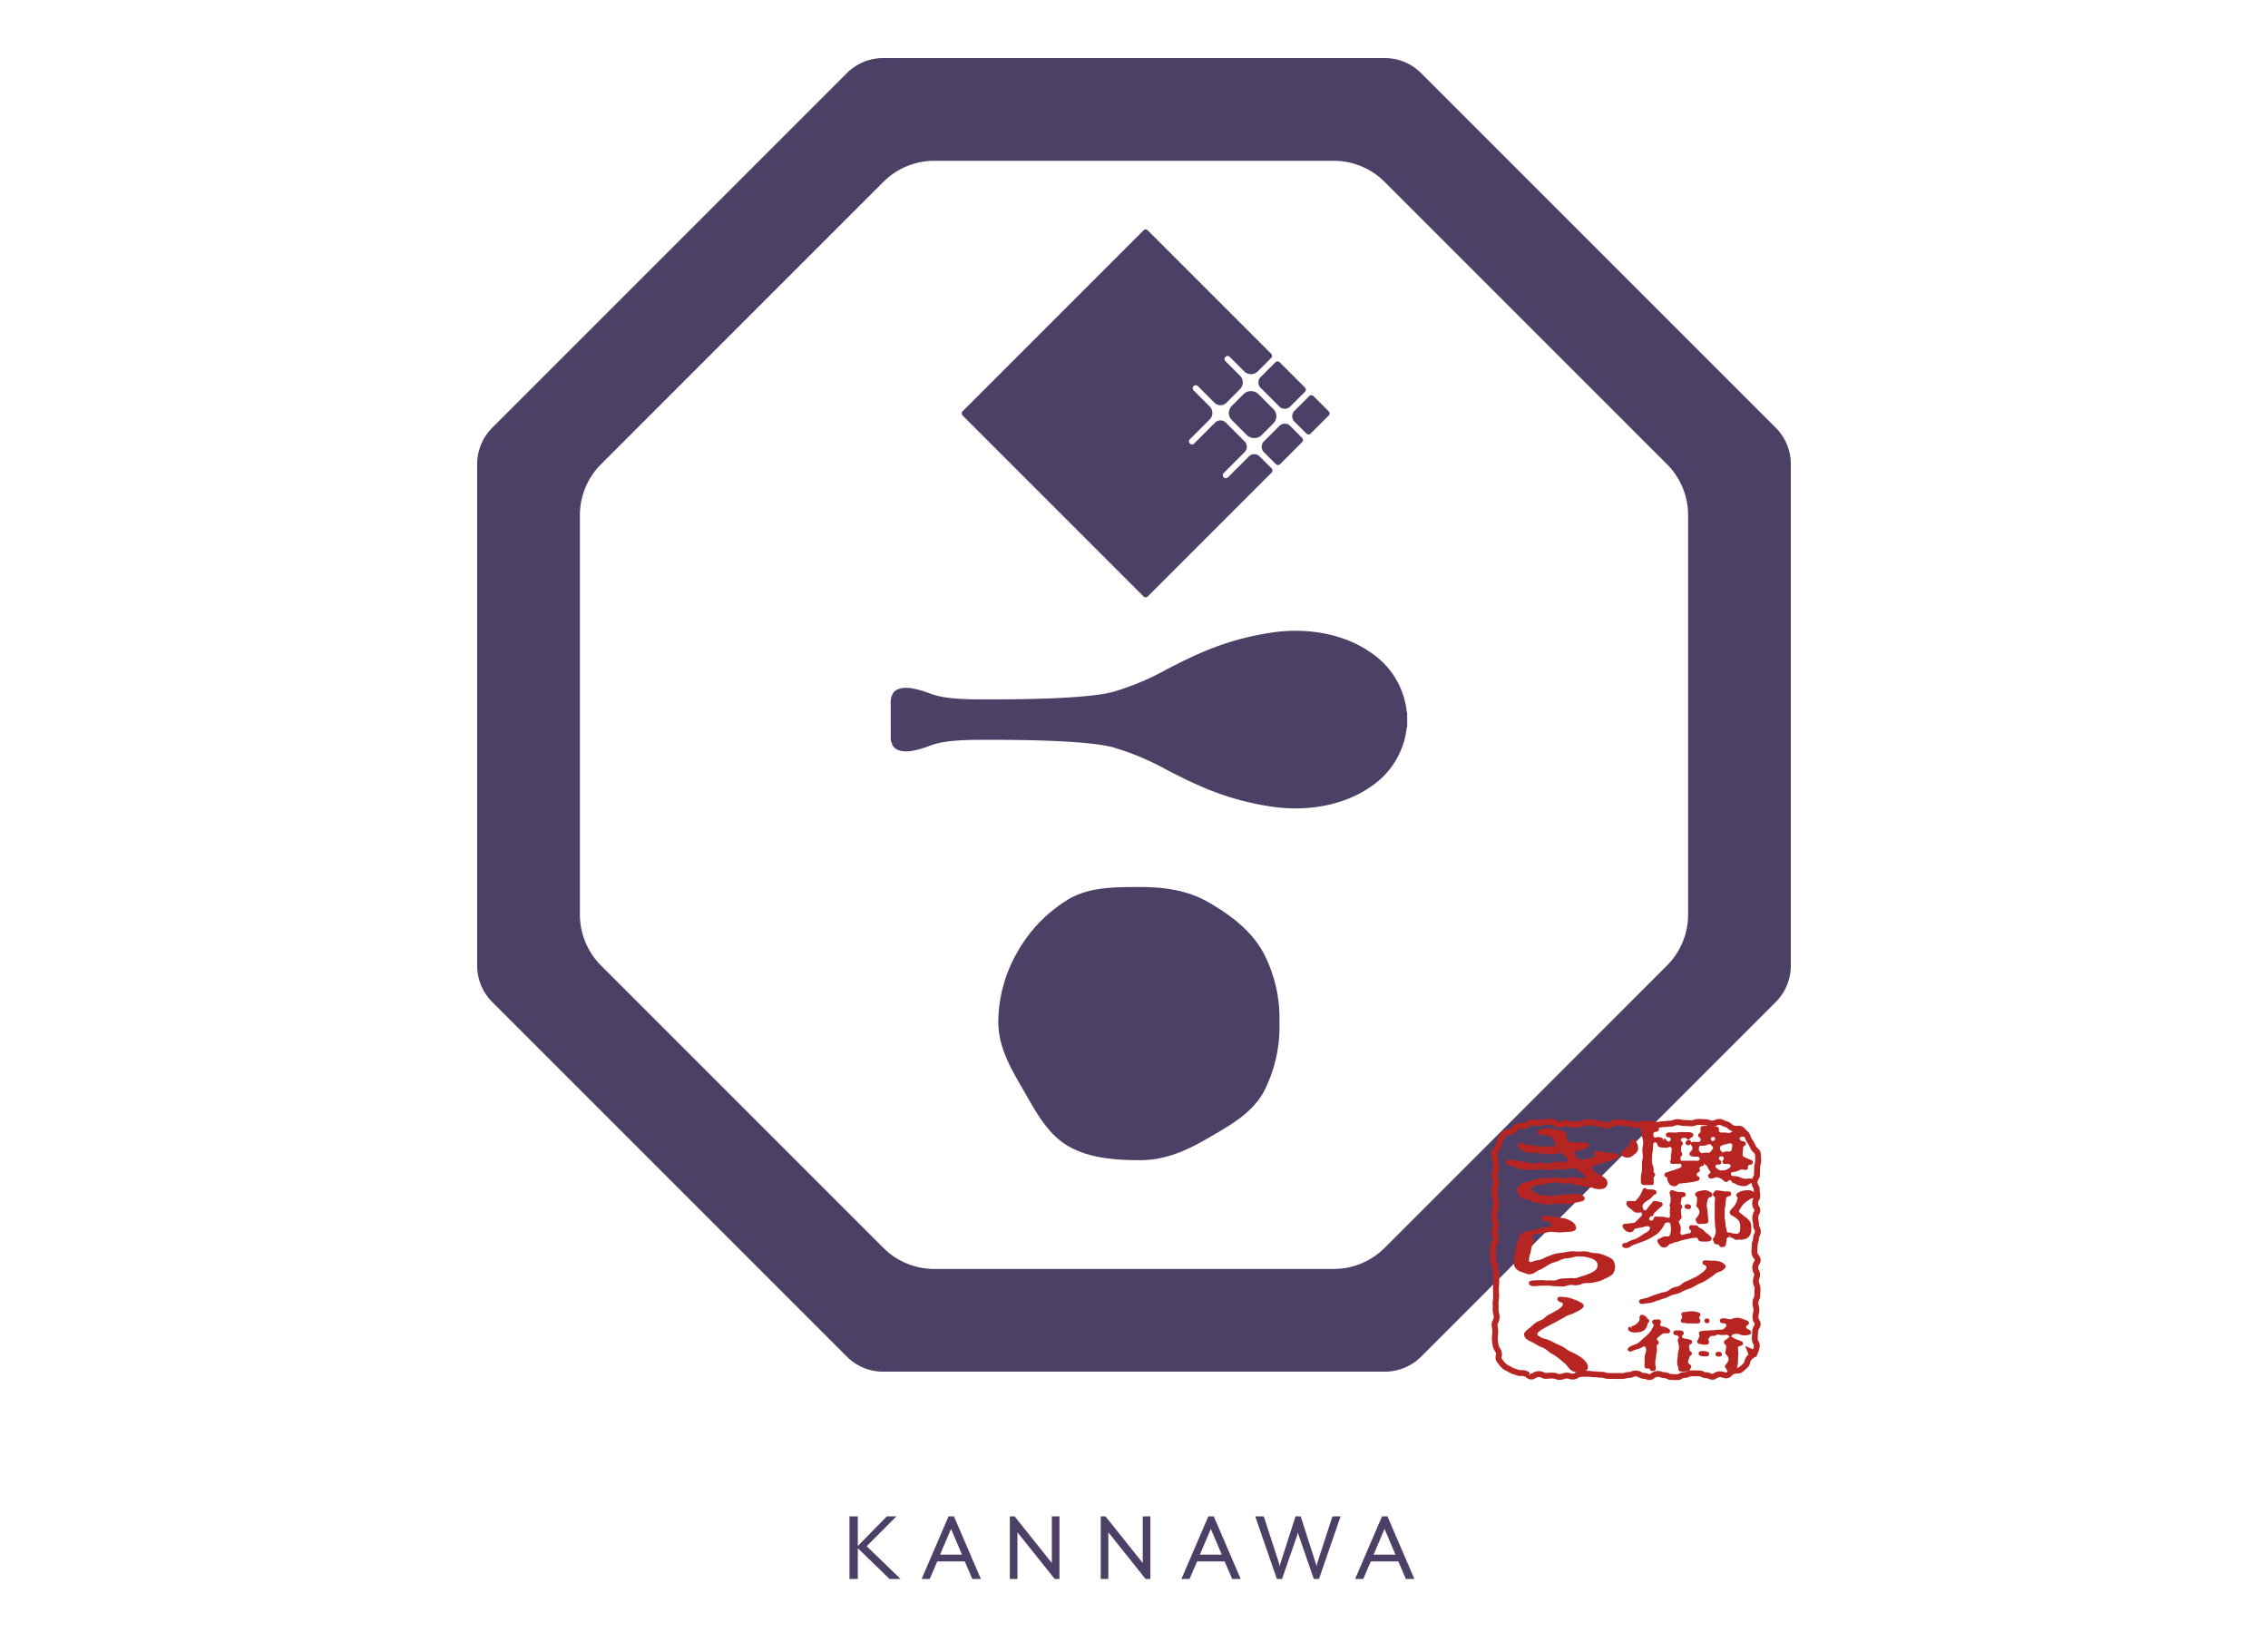
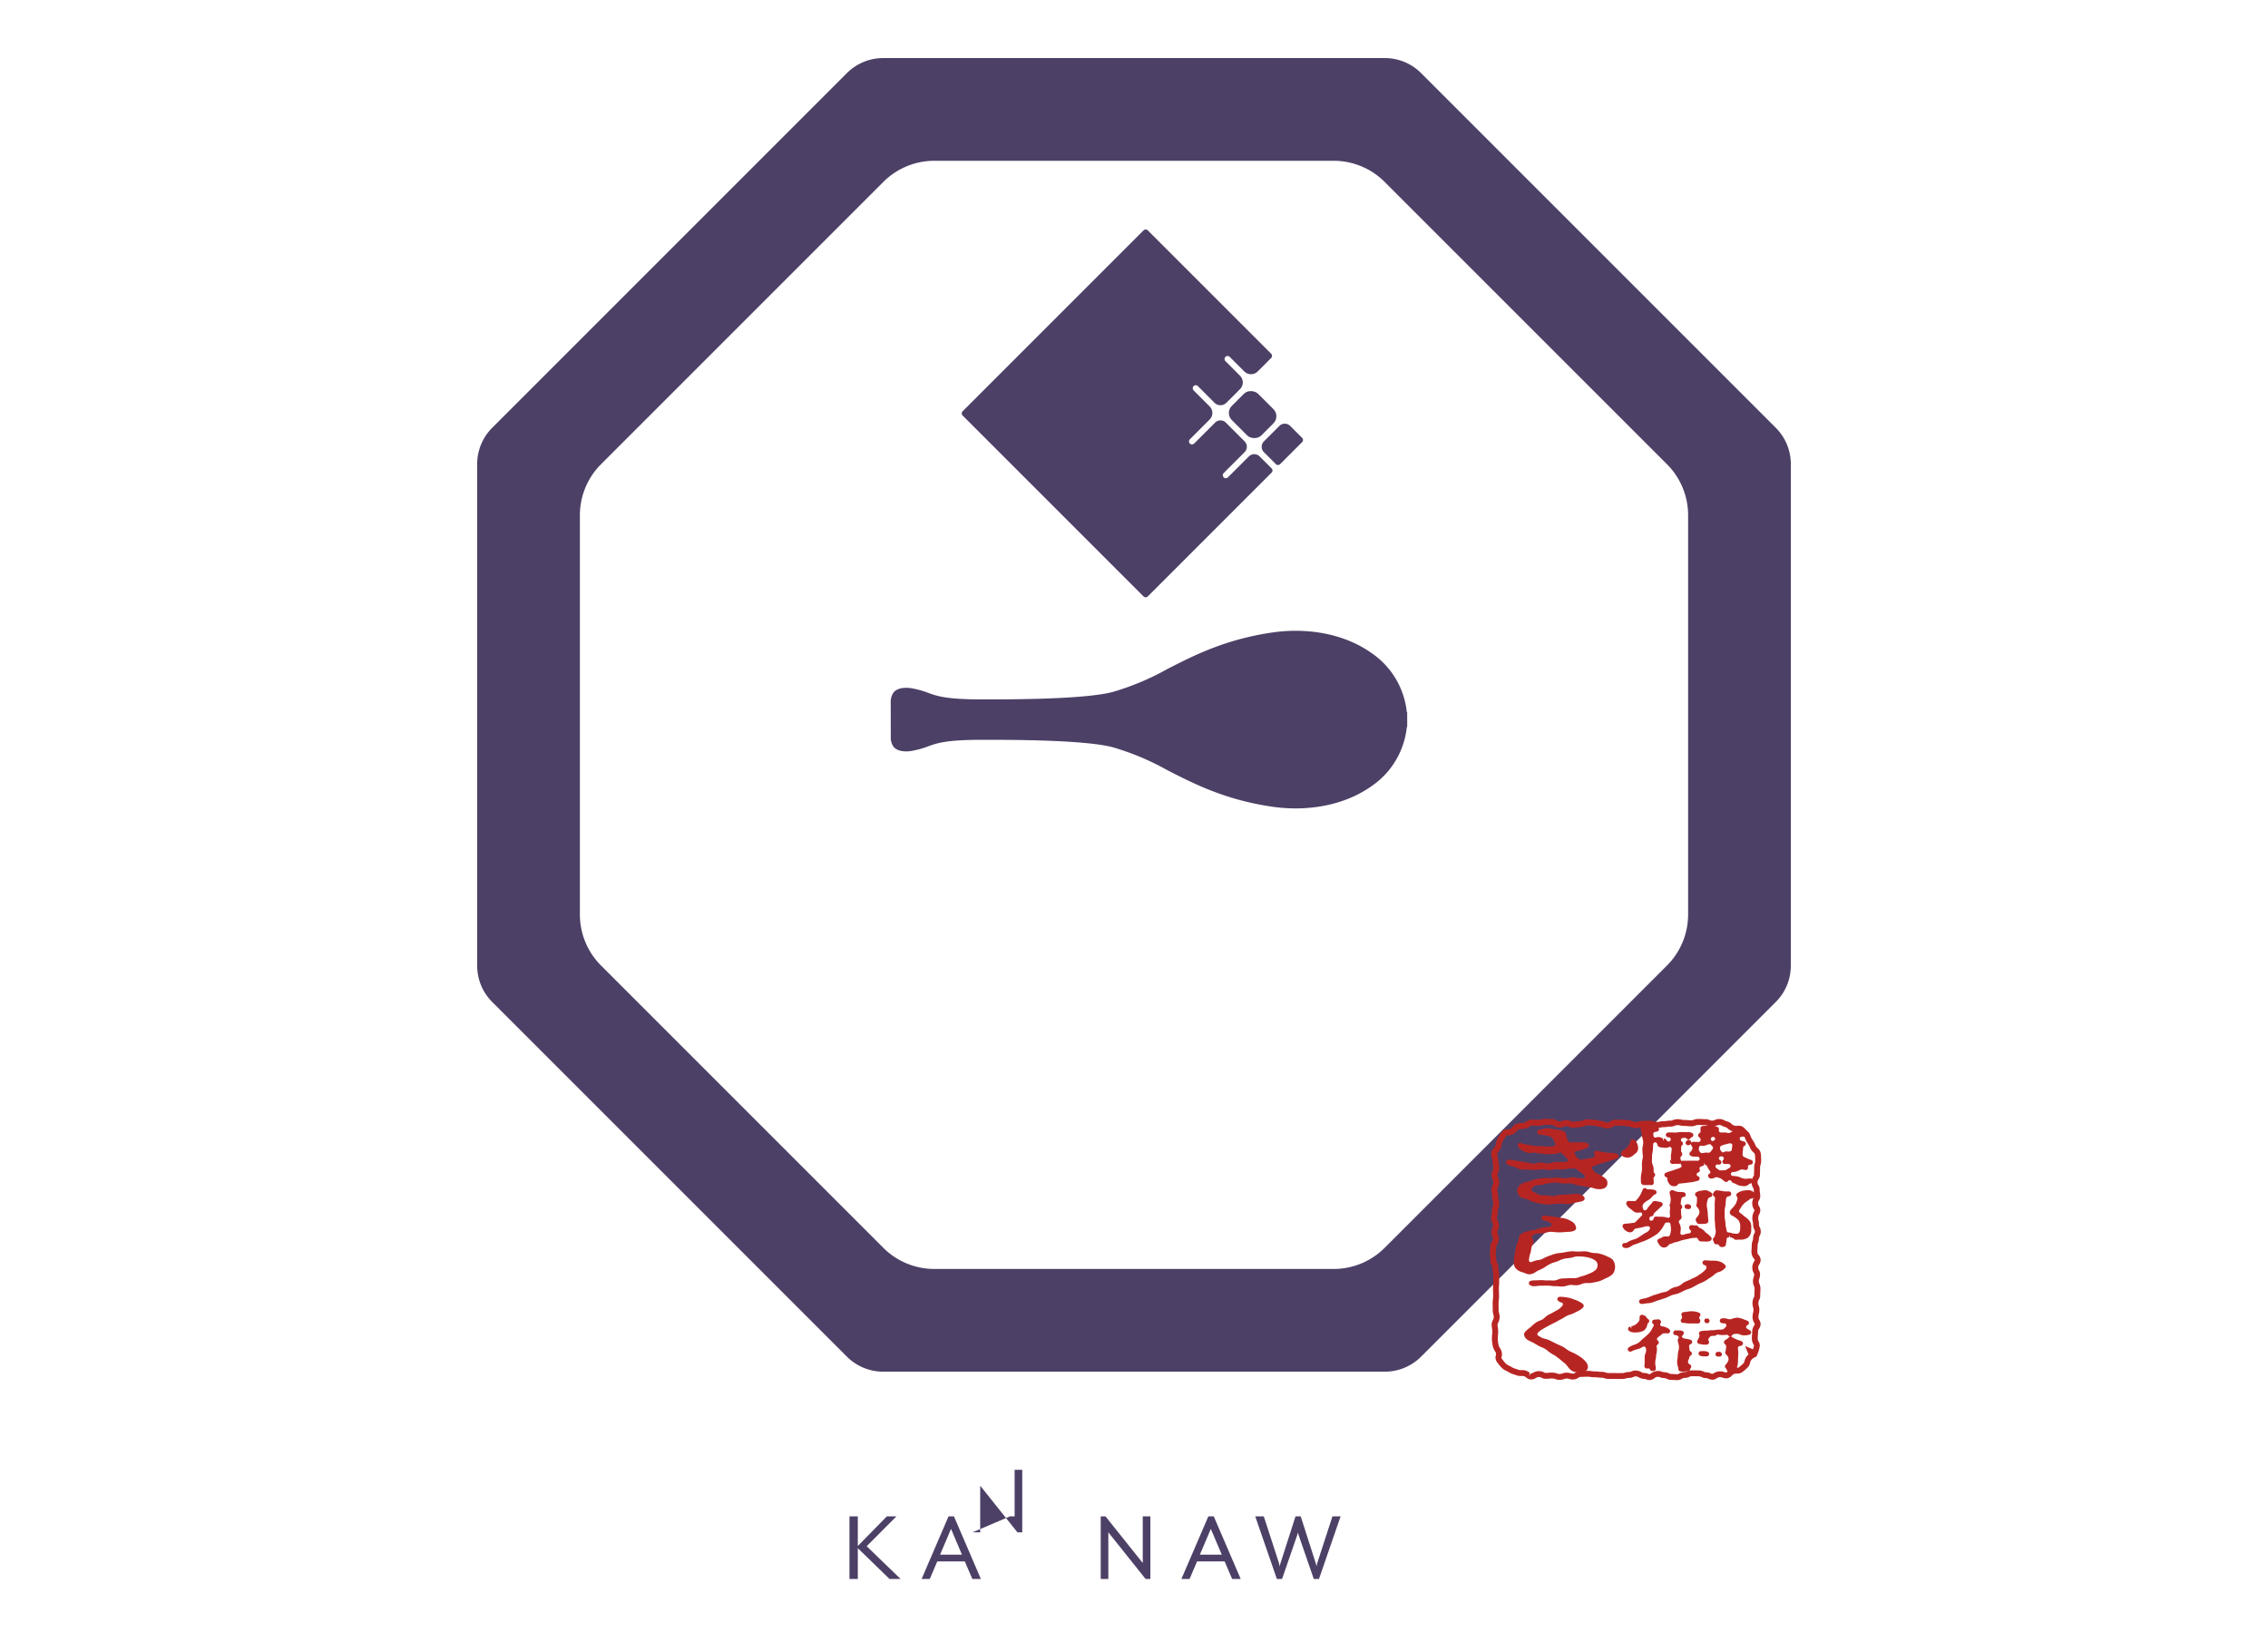
<svg xmlns="http://www.w3.org/2000/svg" width="417" height="300" viewBox="0 0 417 300">
  <g id="グループ_563" data-name="グループ 563" transform="translate(-266 -997)">
    <rect id="長方形_2364" data-name="長方形 2364" width="417" height="300" transform="translate(266 997)" fill="#fff" />
    <g id="グループ_442" data-name="グループ 442" transform="translate(-82.619 770.702)">
      <g id="グループ_436" data-name="グループ 436" transform="translate(504.806 505.115)">
        <path id="パス_1747" data-name="パス 1747" d="M526.36,589.545h1.534v5.445l5.331-5.445h1.764l-5.465,5.483,6.233,6.022h-2.033l-5.829-5.658v5.658H526.36Z" transform="translate(-526.36 -589.545)" fill="#4d4066" />
        <path id="パス_1748" data-name="パス 1748" d="M548.748,589.545h1l4.948,11.5h-1.573l-1.38-3.222h-5.063L545.3,601.05h-1.5Zm2.474,7.037-2.014-4.737-2.013,4.737Z" transform="translate(-530.537 -589.545)" fill="#4d4066" />
-         <path id="パス_1749" data-name="パス 1749" d="M565.125,589.545h.882l6.846,8.571v-8.571h1.4v11.5h-.882l-6.846-8.571v8.571h-1.4Z" transform="translate(-535.643 -589.545)" fill="#4d4066" />
+         <path id="パス_1749" data-name="パス 1749" d="M565.125,589.545h.882v-8.571h1.4v11.5h-.882l-6.846-8.571v8.571h-1.4Z" transform="translate(-535.643 -589.545)" fill="#4d4066" />
        <path id="パス_1750" data-name="パス 1750" d="M587.1,589.545h.882l6.846,8.571v-8.571h1.4v11.5h-.882l-6.846-8.571v8.571h-1.4Z" transform="translate(-540.906 -589.545)" fill="#4d4066" />
        <path id="パス_1751" data-name="パス 1751" d="M611.559,589.545h1l4.947,11.5h-1.572l-1.381-3.222h-5.063l-1.38,3.222h-1.5Zm2.473,7.037-2.014-4.737L610,596.582Z" transform="translate(-545.578 -589.545)" fill="#4d4066" />
        <path id="パス_1752" data-name="パス 1752" d="M624.456,589.545h1.572l2.762,8.494c.057.192.134.651.153.709a5.187,5.187,0,0,1,.192-.709l2.724-8.494h.959l2.723,8.494c.078.21.193.709.193.709a5.273,5.273,0,0,1,.153-.709l2.761-8.494h1.5l-3.97,11.5h-.959l-2.723-7.881c-.058-.154-.173-.576-.192-.634-.019.039-.135.48-.192.634l-2.722,7.881h-.96Z" transform="translate(-549.851 -589.545)" fill="#4d4066" />
-         <path id="パス_1753" data-name="パス 1753" d="M653.55,589.545h1l4.948,11.5h-1.573l-1.38-3.222h-5.062L650.1,601.05h-1.5Zm2.474,7.037-2.014-4.737L652,596.582Z" transform="translate(-555.634 -589.545)" fill="#4d4066" />
      </g>
      <g id="グループ_438" data-name="グループ 438" transform="translate(436.355 236.977)">
        <path id="パス_1754" data-name="パス 1754" d="M675.127,304.962l-65.23-65.23a9.414,9.414,0,0,0-6.655-2.755H510.995a9.411,9.411,0,0,0-6.655,2.755l-65.23,65.23a9.414,9.414,0,0,0-2.755,6.655v92.249a9.41,9.41,0,0,0,2.755,6.654l65.23,65.23a9.411,9.411,0,0,0,6.655,2.755h92.248a9.414,9.414,0,0,0,6.655-2.755l65.23-65.23a9.411,9.411,0,0,0,2.755-6.654V311.617A9.414,9.414,0,0,0,675.127,304.962ZM659,394.444a13.27,13.27,0,0,1-3.886,9.383l-51.908,51.907a13.268,13.268,0,0,1-9.383,3.886H520.415a13.269,13.269,0,0,1-9.383-3.886l-51.907-51.907a13.27,13.27,0,0,1-3.886-9.383V321.037a13.27,13.27,0,0,1,3.886-9.383l51.907-51.907a13.269,13.269,0,0,1,9.383-3.886h73.408a13.268,13.268,0,0,1,9.383,3.886l51.908,51.907A13.27,13.27,0,0,1,659,321.037Z" transform="translate(-436.355 -236.977)" fill="#4d4066" />
        <path id="パス_1755" data-name="パス 1755" d="M536.33,388.361a3.029,3.029,0,0,1,.5-1.563c.6-.767,1.895-1.053,3.463-.77a16.4,16.4,0,0,1,2.955.832c1.621.585,3.3,1.192,9.932,1.192,5.433,0,18.6,0,23.914-1.351a47.942,47.942,0,0,0,10.082-4.226c4.951-2.533,10.563-5.4,19.074-6.692,6.88-1.041,13.586.3,18.4,3.689a15,15,0,0,1,6.569,10.93h.069l.005,2.729h-.074a15,15,0,0,1-6.569,10.931c-4.812,3.386-11.517,4.73-18.4,3.689-8.51-1.288-14.123-4.159-19.074-6.693a47.983,47.983,0,0,0-10.082-4.226c-5.314-1.351-18.592-1.351-23.876-1.351-6.671,0-8.348.606-9.97,1.192a16.391,16.391,0,0,1-2.956.831c-1.567.283-2.863,0-3.462-.77a2.966,2.966,0,0,1-.493-1.467l0-.049Z" transform="translate(-460.296 -270.134)" fill="#4d4066" />
-         <path id="パス_1756" data-name="パス 1756" d="M614.026,462.168a26.015,26.015,0,0,1-2.989,13.067c-2.264,3.912-6.335,6.123-10.247,8.387-3.793,2.194-7.688,3.987-12.384,3.987s-9.405-.387-13.2-2.581c-3.912-2.264-6.067-6.519-8.33-10.431-2.194-3.793-4.544-7.732-4.544-12.428a26.089,26.089,0,0,1,3.6-12.975,26.393,26.393,0,0,1,9.425-9.625c3.793-2.194,8.352-2.184,13.048-2.184s8.872.655,12.664,2.849c3.913,2.264,7.584,5.027,9.847,8.94A25.819,25.819,0,0,1,614.026,462.168Z" transform="translate(-466.523 -284.969)" fill="#4d4066" />
        <g id="グループ_437" data-name="グループ 437" transform="translate(89.095 31.52)">
          <rect id="長方形_2202" data-name="長方形 2202" width="6.829" height="7.678" rx="1.835" transform="translate(48.351 33.733) rotate(-45)" fill="#4d4066" />
          <path id="パス_1757" data-name="パス 1757" d="M601.662,323.99h0a.555.555,0,0,1,0-.785l3.85-3.851a1.4,1.4,0,0,0,0-1.974l-3.455-3.456a1.4,1.4,0,0,0-1.974,0l-3.85,3.851a.555.555,0,0,1-.785,0h0a.556.556,0,0,1,0-.786l3.637-3.637a1.7,1.7,0,0,0,0-2.4L596.132,308a.556.556,0,0,1,0-.786h0a.555.555,0,0,1,.785,0l3.067,3.068a1.536,1.536,0,0,0,2.171,0l2.509-2.51a1.744,1.744,0,0,0,0-2.467l-2.678-2.678a.556.556,0,0,1,0-.786h0a.556.556,0,0,1,.786,0l2.673,2.673a1.75,1.75,0,0,0,2.476,0l2.469-2.468a.556.556,0,0,0,0-.786l-22.679-22.679a.556.556,0,0,0-.786,0l-33.259,33.259a.555.555,0,0,0,0,.785l33.259,33.259a.556.556,0,0,0,.786,0l22.76-22.761a.555.555,0,0,0,0-.785l-2.2-2.2a1.4,1.4,0,0,0-1.974,0l-3.851,3.85A.555.555,0,0,1,601.662,323.99Z" transform="translate(-553.504 -278.421)" fill="#4d4066" />
          <path id="パス_1758" data-name="パス 1758" d="M626.419,330.6l2.2,2.2a.556.556,0,0,0,.786,0l4.043-4.044a.555.555,0,0,0,0-.785l-2.2-2.2a1.4,1.4,0,0,0-1.974,0l-2.855,2.854A1.4,1.4,0,0,0,626.419,330.6Z" transform="translate(-570.868 -289.661)" fill="#4d4066" />
-           <path id="パス_1759" data-name="パス 1759" d="M636.786,325.534l3.314-3.314a.555.555,0,0,0,0-.785l-2.795-2.794a.555.555,0,0,0-.785,0l-2.72,2.72a1.4,1.4,0,0,0,0,1.974l2.2,2.2A.555.555,0,0,0,636.786,325.534Z" transform="translate(-572.635 -288.014)" fill="#4d4066" />
-           <path id="パス_1760" data-name="パス 1760" d="M625.629,315.163l3.456,3.455a1.4,1.4,0,0,0,1.974,0l2.721-2.72a.555.555,0,0,0,0-.785l-4.645-4.645a.555.555,0,0,0-.785,0l-2.72,2.72A1.4,1.4,0,0,0,625.629,315.163Z" transform="translate(-570.678 -286.057)" fill="#4d4066" />
        </g>
      </g>
      <g id="グループ_441" data-name="グループ 441" transform="translate(622.555 432.017)">
        <path id="パス_1761" data-name="パス 1761" d="M715.683,541.467c-.309,0-.47-.008-.63-.021-.191-.009-.346-.018-.609-.018a1.394,1.394,0,0,1-.592-.132,1.677,1.677,0,0,0-.673-.208,1.864,1.864,0,0,1-.748-.155.977.977,0,0,0-1,.18,1.417,1.417,0,0,1-1.641.155,2.653,2.653,0,0,1-1.259-.313.955.955,0,0,0-.929-.083,1.733,1.733,0,0,1-.807.191,1.558,1.558,0,0,0-.523.076,2.281,2.281,0,0,1-.755.114l-1.281,0-1.266-.012a2.084,2.084,0,0,1-.776-.131,1.4,1.4,0,0,0-.517-.087,4.709,4.709,0,0,1-.648-.04,4.5,4.5,0,0,0-.633-.043,4.071,4.071,0,0,1-.666-.048,3.637,3.637,0,0,0-.616-.049c-.315,0-.474.009-.633.018l-.489.015a1.028,1.028,0,0,0-.609.193,1.376,1.376,0,0,1-.613.259c-.067.009-.319.03-.373.03a2.006,2.006,0,0,1-.624-.1,1.357,1.357,0,0,0-.791-.032,3,3,0,0,1-1,.2,1.883,1.883,0,0,1-.779-.155,1.031,1.031,0,0,0-.311-.076,3.347,3.347,0,0,0-.791,0,5.916,5.916,0,0,1-.694.035,1.4,1.4,0,0,1-.643-.157,1.031,1.031,0,0,0-1.157.017,1.388,1.388,0,0,1-1.4.125,1.417,1.417,0,0,1-.421-.309,2.281,2.281,0,0,1-.211-.1.991.991,0,0,0-.417-.1c-.009,0-.278.005-.29.005a2.412,2.412,0,0,1-.827-.136,4.208,4.208,0,0,0-.4-.143,3.582,3.582,0,0,1-.959-.4,3.127,3.127,0,0,0-.4-.224,3.233,3.233,0,0,1-.862-.544,7.887,7.887,0,0,1-.968-1.177,1.378,1.378,0,0,1-.136-1.284c0-.049,0-.092,0-.135a.947.947,0,0,0-.189-.5,2.882,2.882,0,0,1-.4-.928,7.174,7.174,0,0,1-.175-1.411,5.2,5.2,0,0,1,.037-.673,4.8,4.8,0,0,0,.037-.632,3,3,0,0,0-.048-.564,3.535,3.535,0,0,1-.068-.742,1.36,1.36,0,0,1,.155-.636,1.72,1.72,0,0,0,.223-.641,1.5,1.5,0,0,0-.073-.574,2.562,2.562,0,0,1-.107-.763l-.013-1.314a4.533,4.533,0,0,1,.043-.659,3.609,3.609,0,0,0,.049-.64c0-.318-.008-.478-.017-.637s-.016-.341-.016-.659c0-.3.012-.463.023-.613a6.385,6.385,0,0,0,.036-.685l-.021-1.293a2.4,2.4,0,0,0-.064-.595,3.062,3.062,0,0,1-.074-.719.965.965,0,0,0-.151-.517,1.365,1.365,0,0,1-.219-.741,4.584,4.584,0,0,0-.035-.613,5.447,5.447,0,0,1-.046-.744,5.185,5.185,0,0,1,.037-.673,4.872,4.872,0,0,0,.037-.63,1.377,1.377,0,0,1,.278-.831.934.934,0,0,0,.129-.908,2.174,2.174,0,0,1-.191-.878,1.745,1.745,0,0,1,.186-.82.968.968,0,0,0,.023-.731l-.091-.215a2.024,2.024,0,0,1-.205-.853,2.618,2.618,0,0,1,.1-.756,1.946,1.946,0,0,0,.069-.558,1.925,1.925,0,0,1,.154-.795,1.04,1.04,0,0,0,.051-.211,1.511,1.511,0,0,0-.046-.839,2.154,2.154,0,0,1-.129-.776,3,3,0,0,0-.051-.584,3.178,3.178,0,0,1-.069-.725,1.594,1.594,0,0,1,.219-.826.994.994,0,0,0,.044-.865,2.017,2.017,0,0,1-.247-.94,1.653,1.653,0,0,1,.2-.828.918.918,0,0,0,.088-.321,1.873,1.873,0,0,0-.036-.738,2.78,2.78,0,0,1-.091-.754,2.178,2.178,0,0,0-.091-.469,2.758,2.758,0,0,1-.15-.719,1.391,1.391,0,0,1,.4-1.019l.065-.09a2.523,2.523,0,0,0,.278-.392,2.09,2.09,0,0,0,.145-.479,2.722,2.722,0,0,1,.3-.925c.1-.147.166-.259.23-.368a4.586,4.586,0,0,1,.629-.89,1.392,1.392,0,0,1,1.151-.4,1.405,1.405,0,0,0,.139-.032.965.965,0,0,0,.548-.387,2,2,0,0,1,.637-.554,2.619,2.619,0,0,1,1-.194,2.828,2.828,0,0,0,.506-.046.941.941,0,0,0,.446-.221,1.414,1.414,0,0,1,.655-.323,1.384,1.384,0,0,1,.366-.049l.57.028c.183.012.335.021.62.021a1.558,1.558,0,0,0,.541-.078,2.467,2.467,0,0,1,.735-.1c.334,0,.5.008.671.019s.33.017.606.017a1.375,1.375,0,0,1,.863.3.957.957,0,0,0,.941.049,1.324,1.324,0,0,1,.41-.132,2.672,2.672,0,0,1,.4-.037,2,2,0,0,1,.773.2,1.03,1.03,0,0,0,.343.085,2.3,2.3,0,0,0,.707-.033,3.385,3.385,0,0,1,.681-.059.99.99,0,0,0,.459-.115,1.336,1.336,0,0,1,.484-.155,2.862,2.862,0,0,1,1.028-.014,4.157,4.157,0,0,0,.576.037,2.131,2.131,0,0,1,.74.12,1.469,1.469,0,0,0,.529.09,1.375,1.375,0,0,1,.592.135,1.043,1.043,0,0,0,1.185-.06,1.394,1.394,0,0,1,.875-.31l.9.021.31.007h0a4.108,4.108,0,0,1,.662.049,3.528,3.528,0,0,0,.585.043,1.406,1.406,0,0,1,.592.132,1.777,1.777,0,0,0,.632.208,2.036,2.036,0,0,0,.563-.083,2.168,2.168,0,0,1,.768-.134c.276,0,.426-.008.567-.016.238-.012.4-.021.717-.021a1.938,1.938,0,0,1,.775.144,1.05,1.05,0,0,0,.23.055,3.78,3.78,0,0,0,.408.027,1.561,1.561,0,0,0,.442-.06,2.966,2.966,0,0,1,.71-.081,3.111,3.111,0,0,0,.562-.042,3.918,3.918,0,0,1,.724-.059.915.915,0,0,0,.327-.059,2.454,2.454,0,0,1,.957-.206,2.835,2.835,0,0,1,.7.076,2.363,2.363,0,0,0,.579.067,5.954,5.954,0,0,1,.657.03,5.175,5.175,0,0,0,.624.032.938.938,0,0,0,.3-.048,2.845,2.845,0,0,1,.99-.2c.334,0,.505.011.672.021s.327.021.617.021a1.725,1.725,0,0,1,.795.176.981.981,0,0,0,.719.041l.179-.062a2,2,0,0,1,1.842.078,2.477,2.477,0,0,0,.446.171,1.888,1.888,0,0,1,.875.517,1.246,1.246,0,0,0,.755.311c.272-.023.462-.035.525-.035a1.376,1.376,0,0,1,.935.364c.091.084.787.788.787.788a2.4,2.4,0,0,1,.472.818,2.088,2.088,0,0,0,.216.466,6.706,6.706,0,0,1,.694,1.24,1.032,1.032,0,0,0,.3.39,2.506,2.506,0,0,1,.441.5,1.366,1.366,0,0,1,.186.518,10.209,10.209,0,0,1,.076,1.342,2.321,2.321,0,0,1-.115.764,1.577,1.577,0,0,0-.081.542c0,.332-.007.5-.014.665-.009.2-.015.364-.015.643a1.389,1.389,0,0,1-.254.8.951.951,0,0,0-.025,1.09,1.369,1.369,0,0,1,.233.78,2.514,2.514,0,0,0,.04.53,3.521,3.521,0,0,1,.06.719,1.384,1.384,0,0,1-.223.754.972.972,0,0,0,0,1.079,1.374,1.374,0,0,1,.072,1.42,1.556,1.556,0,0,0-.217.668,1.876,1.876,0,0,0,.06.549,3.017,3.017,0,0,1,.079.729.959.959,0,0,0,.1.426,1.776,1.776,0,0,1,.23.881,1.6,1.6,0,0,1-.218.827.994.994,0,0,0-.116.433,2.288,2.288,0,0,1-.164.828,1.019,1.019,0,0,0-.068.3l-.068,1.271a.984.984,0,0,0,.251.67,1.369,1.369,0,0,1,.094,1.719.969.969,0,0,0-.044,1.076,1.363,1.363,0,0,1,.2.708,2.034,2.034,0,0,1-.125.779,1.477,1.477,0,0,0-.094.544.975.975,0,0,0,.069.362,2.229,2.229,0,0,1,.222.952c0,.339-.008.51-.019.678s-.021.33-.021.632a1.612,1.612,0,0,1-.219.834.962.962,0,0,0-.1.345,1.525,1.525,0,0,0,.055.691,2.512,2.512,0,0,1,.1.751,2.717,2.717,0,0,1-.094.748,2.044,2.044,0,0,0-.071.567.962.962,0,0,0,.16.533,1.377,1.377,0,0,1,.007,1.528,1.158,1.158,0,0,0-.24.687,4.23,4.23,0,0,1-.029.593c-.012.149-.026.3-.026.617a.958.958,0,0,0,.155.525,1.4,1.4,0,0,1,.214.879,5.453,5.453,0,0,1-.434,1.484l-.207.5-.119-.047-.367.224a1.392,1.392,0,0,0-.577.645c-.028.1-.053.182-.072.24a1.835,1.835,0,0,1-.2.542,1.325,1.325,0,0,1-.223.29,7.555,7.555,0,0,1-1.059.919,1.389,1.389,0,0,1-.765.23l-.231.005a1.89,1.89,0,0,0-.344.044.952.952,0,0,0-.516.315,1.8,1.8,0,0,1-.236.222,1.335,1.335,0,0,1-1.093.272,2.415,2.415,0,0,1-.408-.113,1.125,1.125,0,0,0-1.027.107,1.4,1.4,0,0,1-.846.287,2.2,2.2,0,0,1-.759-.2.93.93,0,0,0-.386-.094,1.819,1.819,0,0,1-.874-.221,1.015,1.015,0,0,0-.449-.118l-.641-.009-.676,0a.929.929,0,0,0-.392.087,1.9,1.9,0,0,1-.883.215.968.968,0,0,0-.54.166A1.382,1.382,0,0,1,715.683,541.467Zm-28.554-1.844a2.089,2.089,0,0,1,.9.2,3.283,3.283,0,0,1,.452.267l-.048.639.233-.489c.184.027.253.011.3-.027a2.12,2.12,0,0,1,2.3-.1.3.3,0,0,0,.139.035,5.315,5.315,0,0,0,.583-.03,4.467,4.467,0,0,1,1,0,2.124,2.124,0,0,1,.633.154.776.776,0,0,0,.362.074,2.065,2.065,0,0,0,.685-.154,2.127,2.127,0,0,1,.6-.086,2.744,2.744,0,0,1,.821.116.964.964,0,0,0,.314.059c.039,0,.187-.016.223-.021a.3.3,0,0,0,.113-.053,2.078,2.078,0,0,1,1.238-.408l.465-.016c.162-.009.335-.017.678-.017a4.592,4.592,0,0,1,.764.058,3.068,3.068,0,0,0,.517.039,5.537,5.537,0,0,1,.753.049,3.893,3.893,0,0,0,.528.034,2.446,2.446,0,0,1,.865.145,1.1,1.1,0,0,0,.433.072l1.265.012,1.275,0a1.268,1.268,0,0,0,.447-.069,2.611,2.611,0,0,1,.833-.122.689.689,0,0,0,.355-.094,2.067,2.067,0,0,1,2.027.2.309.309,0,0,0,.179.059,3.337,3.337,0,0,1,.637.059l.332.118a.307.307,0,0,0,.378-.014,2.1,2.1,0,0,1,2.149-.376.756.756,0,0,0,.344.072,2.614,2.614,0,0,1,1.123.313c.414.029.584.037.789.048.164.011.307.02.577.02a.293.293,0,0,0,.166-.052,2.047,2.047,0,0,1,1.15-.351.886.886,0,0,0,.442-.122,2,2,0,0,1,.83-.18l.684,0,.653.009a2.116,2.116,0,0,1,.926.237.774.774,0,0,0,.408.1,2,2,0,0,1,.841.207,1.654,1.654,0,0,0,.274.086h0a.313.313,0,0,0,.187-.063,2.233,2.233,0,0,1,2.047-.268,1.768,1.768,0,0,0,.245.068.524.524,0,0,0,.23-.062,2.236,2.236,0,0,1,1.18-.74,2.907,2.907,0,0,1,.573-.068l.243-.005a.3.3,0,0,0,.167-.052,6.75,6.75,0,0,0,.9-.784.676.676,0,0,0,.129-.3l.046-.128,0,.005s.018-.071.048-.18a2.225,2.225,0,0,1,.676-.989l-.628-1.555,1.455.6a2.943,2.943,0,0,0,.163-.668.29.29,0,0,0-.047-.189,2.056,2.056,0,0,1-.326-1.111,6.524,6.524,0,0,1,.032-.726,3.541,3.541,0,0,0,.023-.461,2.207,2.207,0,0,1,.417-1.305.3.3,0,0,0,0-.329,2.028,2.028,0,0,1-.345-1.137,3.2,3.2,0,0,1,.1-.827,1.591,1.591,0,0,0,.064-.489,1.457,1.457,0,0,0-.062-.458,2.6,2.6,0,0,1-.092-1.089,2.012,2.012,0,0,1,.227-.749.546.546,0,0,0,.092-.323c0-.334.011-.51.021-.689s.02-.318.02-.621a1.2,1.2,0,0,0-.147-.551,2.067,2.067,0,0,1-.145-.763,2.511,2.511,0,0,1,.151-.888,1.032,1.032,0,0,0,.068-.42.3.3,0,0,0-.044-.154,2.053,2.053,0,0,1,.087-2.275.291.291,0,0,0-.021-.367,2.064,2.064,0,0,1-.524-1.423l.068-1.31a2.128,2.128,0,0,1,.138-.617,1.2,1.2,0,0,0,.094-.473,2.069,2.069,0,0,1,.244-.913.526.526,0,0,0,.09-.314.733.733,0,0,0-.118-.4,2.052,2.052,0,0,1-.211-.9,1.924,1.924,0,0,0-.055-.494,3.038,3.038,0,0,1-.084-.818,2.564,2.564,0,0,1,.342-1.142.293.293,0,0,0-.014-.306,2.051,2.051,0,0,1-.012-2.276.31.31,0,0,0,.047-.163,2.7,2.7,0,0,0-.044-.532,3.59,3.59,0,0,1-.056-.729.3.3,0,0,0-.051-.166,2.028,2.028,0,0,1,.042-2.321.292.292,0,0,0,.055-.171c0-.3.005-.47.014-.691.007-.154.014-.309.014-.617a2.62,2.62,0,0,1,.128-.854,1.325,1.325,0,0,0,.068-.451,9.2,9.2,0,0,0-.065-1.186,1.114,1.114,0,0,0-.227-.327,2.062,2.062,0,0,1-.625-.824,6.1,6.1,0,0,0-.6-1.056,3.055,3.055,0,0,1-.325-.676,1.471,1.471,0,0,0-.237-.45h0s-.653-.662-.743-.745-.078-.094-.682-.044h-.005a2.334,2.334,0,0,1-1.526-.594.99.99,0,0,0-.387-.261,3.431,3.431,0,0,1-.648-.239.984.984,0,0,0-1.041-.04l-.187.065a2.061,2.061,0,0,1-1.514-.084.668.668,0,0,0-.346-.079c-.323,0-.491-.011-.666-.021s-.325-.021-.623-.021a1.886,1.886,0,0,0-.652.148,2,2,0,0,1-.636.1,6.433,6.433,0,0,1-.723-.035,5.132,5.132,0,0,0-.558-.027,3.3,3.3,0,0,1-.811-.092,1.854,1.854,0,0,0-.472-.051,1.423,1.423,0,0,0-.588.143,2.005,2.005,0,0,1-.7.122,2.834,2.834,0,0,0-.553.046,4.242,4.242,0,0,1-.733.055,1.793,1.793,0,0,0-.457.052,2.569,2.569,0,0,1-.694.09,4.725,4.725,0,0,1-.528-.033,1.994,1.994,0,0,1-.494-.119.888.888,0,0,0-.39-.074c-.288,0-.438.008-.649.021-.16.008-.328.016-.636.016a1.062,1.062,0,0,0-.406.072,3.006,3.006,0,0,1-.962.143,2.751,2.751,0,0,1-1.06-.311,8.291,8.291,0,0,1-.869-.081,3.2,3.2,0,0,0-.52-.039l-1.21-.028a.279.279,0,0,0-.178.067,2.123,2.123,0,0,1-2.336.2,3.472,3.472,0,0,1-.99-.173,1.109,1.109,0,0,0-.408-.067,5.328,5.328,0,0,1-.693-.043,2.161,2.161,0,0,0-.775.012,4.123,4.123,0,0,1-1.565.318,2.989,2.989,0,0,1-.983.048,2.063,2.063,0,0,1-.745-.195,1.109,1.109,0,0,0-.3-.086,1.738,1.738,0,0,0-.226.024,2.007,2.007,0,0,1-2.194-.141.282.282,0,0,0-.185-.067c-.3,0-.474-.007-.673-.017-.155-.011-.306-.02-.6-.02a1.44,1.44,0,0,0-.435.059,2.553,2.553,0,0,1-.84.12c-.316,0-.484-.011-.659-.021l-.553-.028-.139.032a.289.289,0,0,0-.141.068,1.985,1.985,0,0,1-.952.471,3.707,3.707,0,0,1-.681.067,1.569,1.569,0,0,0-.581.094,1.479,1.479,0,0,0-.2.178,2.033,2.033,0,0,1-1.15.825c-.1.026-.2.049-.335.072l-.107.017-.1-.023a.309.309,0,0,0-.268.083,3.773,3.773,0,0,0-.459.668c-.076.132-.156.261-.258.413a2.183,2.183,0,0,0-.149.546,3.129,3.129,0,0,1-.229.736,3.276,3.276,0,0,1-.408.606l-.106.134a.355.355,0,0,0-.127.263,2.135,2.135,0,0,0,.106.443,3.306,3.306,0,0,1,.132.735,1.906,1.906,0,0,0,.064.548,2.933,2.933,0,0,1,.06,1.1,1.992,1.992,0,0,1-.2.694.606.606,0,0,0-.088.346,1.028,1.028,0,0,0,.154.5,2.086,2.086,0,0,1-.08,1.821.533.533,0,0,0-.09.313,2.333,2.333,0,0,0,.049.523,3.786,3.786,0,0,1,.071.786,1.051,1.051,0,0,0,.072.426,2.593,2.593,0,0,1,.1,1.33,2.216,2.216,0,0,1-.113.45.921.921,0,0,0-.085.414,3.041,3.041,0,0,1-.1.827,1.554,1.554,0,0,0-.064.487.977.977,0,0,0,.119.426l.1.246a2.051,2.051,0,0,1-.044,1.579.684.684,0,0,0-.088.369,1.1,1.1,0,0,0,.12.489,2.017,2.017,0,0,1-.275,1.95.29.29,0,0,0-.06.178,5.634,5.634,0,0,1-.042.738,4.327,4.327,0,0,0-.032.565,4.268,4.268,0,0,0,.039.611,5.468,5.468,0,0,1,.042.742.29.29,0,0,0,.046.159,2.033,2.033,0,0,1,.323,1.1,1.986,1.986,0,0,0,.053.5,3.568,3.568,0,0,1,.085.808l.021,1.292a6.75,6.75,0,0,1-.036.767c-.011.138-.021.283-.021.541,0,.29.007.443.016.6s.017.348.017.694a4.475,4.475,0,0,1-.059.793,3.3,3.3,0,0,0-.033.5l.012,1.314a1.5,1.5,0,0,0,.068.473,2.513,2.513,0,0,1,.111.941,2.688,2.688,0,0,1-.342,1.069.276.276,0,0,0-.034.136,2.505,2.505,0,0,0,.053.545,4.075,4.075,0,0,1,.064.76,5.653,5.653,0,0,1-.043.745,4.2,4.2,0,0,0-.032.56,6.257,6.257,0,0,0,.154,1.2,1.942,1.942,0,0,0,.244.547,1.95,1.95,0,0,1,.364,1.022,2.73,2.73,0,0,1,0,.364l-.06.215a.3.3,0,0,0,.017.3,6.727,6.727,0,0,0,.827,1.006,2.56,2.56,0,0,0,.583.346,4.046,4.046,0,0,1,.532.3,3.006,3.006,0,0,0,.673.263,5.189,5.189,0,0,1,.494.175,1.609,1.609,0,0,0,.442.055l.235-.005Z" transform="translate(-681.185 -493.43)" fill="#b72523" />
        <g id="グループ_439" data-name="グループ 439" transform="translate(24.1 1.22)">
          <path id="パス_1762" data-name="パス 1762" d="M722.622,506.211c-.573-.012-.975-.389-1.207-1.118a.431.431,0,0,1,.041-.351.036.036,0,0,1-.023.011c-.028,0-.049-.051-.083-.092a.431.431,0,0,0-.2-.144.431.431,0,0,1-.287-.422.427.427,0,0,1,.314-.4c.106-.03.186-.06.256-.085a5.947,5.947,0,0,1,.614-.208,5.12,5.12,0,0,0,.617-.2c.243-.087.388-.138.532-.179a3.933,3.933,0,0,0,.6-.23.364.364,0,0,0,.207-.406.346.346,0,0,0-.083-.164.433.433,0,0,1-.1-.242.343.343,0,0,1-.246.116h-.021c-.116-.008-.259-.016-.506-.016a4.684,4.684,0,0,0-.583.03c-.016,0-.034,0-.052,0a.517.517,0,0,1-.45-.24.417.417,0,0,1,.02-.487l.305.3-.272-.344a.363.363,0,0,0,.044-.336,2.689,2.689,0,0,1,.043-.757,6.261,6.261,0,0,0,.094-.913.366.366,0,0,0-.188-.318.358.358,0,0,0-.178-.048.345.345,0,0,0-.182.051,1.056,1.056,0,0,1-.56.124,6.611,6.611,0,0,1-.834-.076,1,1,0,0,1-.485-.16.432.432,0,0,1-.147-.2l-.129-.359a.358.358,0,0,0-.307-.217.029.029,0,0,1-.014,0c-.235.033-.357.164-.369.334-.016.187-.029.373-.03.548a6.317,6.317,0,0,1-.129,1.146c-.033.173-.046.249-.052.3l-.008.358c-.011.267-.02.583-.014.929a1.994,1.994,0,0,0,.141.562,2.223,2.223,0,0,1,.173.715c.005.154,0,.313-.008.47a.372.372,0,0,0,.127.29.427.427,0,0,1,.152.334.433.433,0,0,1-.161.332.367.367,0,0,0-.134.3l.043.8a.431.431,0,0,1-.431.454.464.464,0,0,1-.136-.021l-1.259.014c-.2-.026-.5-.206-.518-.413a8.775,8.775,0,0,1-.019-1.151,4.006,4.006,0,0,1,.094-.6,4.991,4.991,0,0,0,.1-.629c.012-.215,0-.436,0-.65s-.012-.4,0-.589a5.5,5.5,0,0,1,.112-.8,2.475,2.475,0,0,0,.062-.411l-.016-.168a9.691,9.691,0,0,1-.085-1.157,3.036,3.036,0,0,1,.071-.6,2.478,2.478,0,0,0-.046-1.425,4.181,4.181,0,0,1-.132-.618,5.536,5.536,0,0,0-.224-1.106.433.433,0,0,1,.028-.332.441.441,0,0,1,.258-.214,1.846,1.846,0,0,1,.532-.079,2.718,2.718,0,0,1,.576.074,4.523,4.523,0,0,0,.611.1c.193.009.641.032,1,.075a.432.432,0,0,1,.053.847c-.113.029-.253.059-.417.085a.359.359,0,0,0-.3.355l.036.357a.368.368,0,0,0,.189.284.459.459,0,0,1,.171.042h0a1.884,1.884,0,0,1,.321-.094,2.109,2.109,0,0,1,.239-.014,1.058,1.058,0,0,1,.415.076,3.075,3.075,0,0,1,.369.173l.17.473.039-.434h.051a.431.431,0,0,1,.411.3c.255.23.343.246.41.246.253-.078.343-.175.361-.286a.409.409,0,0,0-.046-.35.378.378,0,0,0-.288-.16.309.309,0,0,1-.071.007.462.462,0,0,1-.441-.309.414.414,0,0,1,.214-.514,1.013,1.013,0,0,1,.27-.076l1.2.02a3.237,3.237,0,0,0,.583-.046,4.035,4.035,0,0,1,.621-.044l1.211.02a1.5,1.5,0,0,1,.657.134.432.432,0,0,1-.03.809.519.519,0,0,0-.26.2.429.429,0,0,1-.338.192h-.021a.439.439,0,0,1-.336-.159.353.353,0,0,0-.277-.131l-.382.025a.36.36,0,0,0-.2.662.434.434,0,0,1,.2.35.425.425,0,0,1-.176.361.362.362,0,0,0-.147.281l-.011.62a.388.388,0,0,0,.073.343.529.529,0,0,1,.135.369.462.462,0,0,1-.151.335.346.346,0,0,0-.145.227.506.506,0,0,0,0,.409.577.577,0,0,1,.132.323.434.434,0,0,1,.281-.1c.005,0,.294.008.518.008l1.379-.011.818.014a.379.379,0,0,0,.282-.132.371.371,0,0,0,.08-.3.393.393,0,0,0-.341-.313c-.145-.007-.3-.012-.595-.012a1.626,1.626,0,0,1-.653-.12.423.423,0,0,1-.269-.316.432.432,0,0,1,.12-.4,1.289,1.289,0,0,0,.441-.7.871.871,0,0,0-.191-.466.471.471,0,0,1-.1-.362.416.416,0,0,1-.269.206.514.514,0,0,1-.249.062.45.45,0,0,1-.374-.173.4.4,0,0,1,.027-.557.365.365,0,0,0,.068-.078.426.426,0,0,1,.344-.19h.015a.432.432,0,0,1,.342.167.459.459,0,0,1,.151.41.434.434,0,0,1,.367-.219.357.357,0,0,1,.062.005,1.952,1.952,0,0,0,.3.021l.57.007a.41.41,0,0,1,.16.032.393.393,0,0,1,.111-.119.446.446,0,0,0,.161-.286.681.681,0,0,0-.247-.475.432.432,0,0,1,.014-.759.365.365,0,0,0,.2-.319,4.9,4.9,0,0,0,0-.532.431.431,0,0,1,.43-.474.525.525,0,0,1,.084.007l.2-.021a6.6,6.6,0,0,1,.924-.085l.231.007a3.629,3.629,0,0,1,1.272.278.433.433,0,0,1,.238.5.4.4,0,0,0,.025.288.382.382,0,0,0,.309.223h.606a2.636,2.636,0,0,1,.563.055,1.366,1.366,0,0,0,.283.033,1.608,1.608,0,0,0,.233-.019,3.739,3.739,0,0,1,1.63-.583,3.273,3.273,0,0,1,1.2.228c.219.092.386.171.512.233a.432.432,0,0,1,.228.482.427.427,0,0,1-.414.335l-.637,0a3.624,3.624,0,0,0-.383.016.362.362,0,0,0-.323.3.358.358,0,0,0,.2.385l.192.081c.115.04.254.074.389.106a.432.432,0,0,1,.07.818.358.358,0,0,0-.221.3l-.044.533c-.035.351-.059.622-.059.752a.492.492,0,0,0,.237.426,3.63,3.63,0,0,1,.379.171c.207.1.334.156.461.207l.542.21a.431.431,0,0,1-.085.823l-.243.046a.354.354,0,0,0-.275.2.361.361,0,0,0-.027.231.427.427,0,0,1-.152.427.421.421,0,0,1-.27.1.43.43,0,0,1-.18-.039c-.035-.011-.585-.079-.585-.079l-.364.144a4.405,4.405,0,0,1-.713.287,2.213,2.213,0,0,1-.516.056.36.36,0,0,0-.023.719l.254.02a4.7,4.7,0,0,1,.625.079,3.1,3.1,0,0,1,.541.182,3.058,3.058,0,0,0,.724.233l.256.008a3.522,3.522,0,0,0,.392-.023c.214-.019.351-.03.489-.03a.5.5,0,0,1,.491.386.4.4,0,0,1-.275.471,1.145,1.145,0,0,0-.578.256,1.222,1.222,0,0,1-.795.3,5.117,5.117,0,0,1-.777-.083,2.288,2.288,0,0,1-.7-.272,2.189,2.189,0,0,0-.493-.208.51.51,0,0,1-.321-.226c-.128-.242-.249-.318-.383-.318a.406.406,0,0,0-.3.154.433.433,0,0,1-.588.118,3.332,3.332,0,0,1-.316-.242,2.983,2.983,0,0,0-.449-.337,2.577,2.577,0,0,0-.5-.17l-.232-.062c-.039,0-.072-.005-.1-.005a.315.315,0,0,0-.207.055,1.378,1.378,0,0,1-.36.154,1.861,1.861,0,0,1-.38.037.558.558,0,0,1-.528-.357c-.039-.2-.028-.41.166-.484a.36.36,0,0,0,.143-.562,3.28,3.28,0,0,1-.5-.856.36.36,0,0,0-.33-.217l-.255-.391.021.451c-.176.062-.491.171-.614.219a.357.357,0,0,0-.2.485.431.431,0,0,1-.2.57c-.265.085-.376.256-.354.427a.358.358,0,0,0,.247.3.431.431,0,0,1-.039.834l-.331.081a6.513,6.513,0,0,1-.738.164l-1.31.167c-.274.033-1,.1-1,.1a.37.37,0,0,0-.268.164.8.8,0,0,1-.721.323Zm7.967-4.007a.358.358,0,0,0-.21.633,4.228,4.228,0,0,0,.568.4.365.365,0,0,0,.189.052l.624-.007a.964.964,0,0,0,.323-.035,2.8,2.8,0,0,0,.507-.281l.267-.171a.362.362,0,0,0-.141-.668,4.1,4.1,0,0,0-.433-.024,2.244,2.244,0,0,0-.272.016c-.017,0-.035,0-.051,0a.43.43,0,0,1-.29-.751.357.357,0,0,0-.088-.588.415.415,0,0,1-.143-.106.316.316,0,0,1-.176.052l-.033,0a.361.361,0,0,0-.348.3.368.368,0,0,0,.207.383.432.432,0,0,1-.182.823C730.888,502.238,730.588,502.2,730.588,502.2Zm-3.144-3.477a.465.465,0,0,1-.111.118.872.872,0,0,0,.156,1.148.354.354,0,0,0,.277.132l.313-.048a2.562,2.562,0,0,1,.468-.055,2.59,2.59,0,0,1,.383.03c.224,0,.287-.064.32-.1.427-.418.521-.65.539-.75a.363.363,0,0,0-.079-.294,1.617,1.617,0,0,0-.216-.224.5.5,0,0,1-.145-.222.44.44,0,0,1-.159.03.87.87,0,0,0-.426.078,2.294,2.294,0,0,1-.719.2h-.3c-.014,0-.168-.016-.182-.018A.386.386,0,0,1,727.444,498.727Zm5.525-.4a1.474,1.474,0,0,0-.5.083,3.11,3.11,0,0,1-.653.148,3.742,3.742,0,0,1-.465.187.366.366,0,0,0-.249.294.844.844,0,0,0,.281.8.5.5,0,0,1,.176.168.44.44,0,0,1,.14-.046.351.351,0,0,0,.171-.065.441.441,0,0,1,.212-.078l.183-.012a2.47,2.47,0,0,1,.417.036c.246,0,.522-.144.544-.292l.119-.826a.355.355,0,0,0-.3-.4C733.02,498.328,732.994,498.328,732.969,498.328Zm-3.174-1.2c-.25.078-.389.175-.4.348a.342.342,0,0,0,.1.281.443.443,0,0,1,.1.151.344.344,0,0,1,.115-.024c.287-.041.446-.189.462-.335a.348.348,0,0,0-.175-.383A.575.575,0,0,0,729.795,497.132Zm-15.7,3.819c-.5,0-1.11-.239-1.215-.626-.064-.424.27-.637.565-.824a2.16,2.16,0,0,0,.741-.675c.338-.493.382-.676.382-.8a.432.432,0,0,1,.2-.364.426.426,0,0,1,.233-.067.435.435,0,0,1,.182.039,1.03,1.03,0,0,1,.343.21,2.235,2.235,0,0,1,.5,1.228,1.254,1.254,0,0,1-.595,1.2l-.185.148a1.788,1.788,0,0,1-1.091.535H714.1Z" transform="translate(-712.874 -495.034)" fill="#b72523" />
          <path id="パス_1763" data-name="パス 1763" d="M713.848,521.192a.859.859,0,0,1-.529-.155.431.431,0,0,1,.277-.763h.011a.93.93,0,0,0,.548-.164,5.654,5.654,0,0,1,.535-.283,4.568,4.568,0,0,1,.581-.2,3.623,3.623,0,0,0,.623-.232,9.144,9.144,0,0,0,1.032-.675,4.006,4.006,0,0,1,.519-.31,2.289,2.289,0,0,0,.58-.383,1.392,1.392,0,0,0,.221-.341.361.361,0,0,0-.31-.511,3.451,3.451,0,0,0-.853.14,3.993,3.993,0,0,1-.613.143c-.183.023-.355.059-.521.1l-.335.065a.369.369,0,0,0-.251.175.9.9,0,0,1-.784.518,1.7,1.7,0,0,1-1.3-.952.431.431,0,0,1,.358-.636c.484-.025.758-.059,1.035-.094.212-.03.431-.056.65-.076a.36.36,0,0,0,.215-.092c.23-.21.452-.44.673-.665l.533-.541a.355.355,0,0,0,.067-.4.411.411,0,0,1-.042-.192.578.578,0,0,1-.1.008.438.438,0,0,1-.108-.012c-.242.009-.408.017-.411.017a1.25,1.25,0,0,1-1-.313,5.091,5.091,0,0,0-.472-.389l-.357-.275a3.959,3.959,0,0,1-.3-.392.537.537,0,0,1-.057-.523.449.449,0,0,1,.35-.265.215.215,0,0,1,.032,0,4.728,4.728,0,0,0,.491.027,4.016,4.016,0,0,1,.529.03c.219,0,.284-.074.316-.107a5.706,5.706,0,0,0,.672-.815,7,7,0,0,0,.589-1.218.439.439,0,0,1,.4-.272c.016,0,.034,0,.049,0a.432.432,0,0,1,.328.218c.173.015.33.019.485.021a3.468,3.468,0,0,1,.772.069l.18.043a.432.432,0,0,1-.023.842.356.356,0,0,0-.2.112c-.244.279-.379.433-.525.576a3.506,3.506,0,0,1-.564.4,3.277,3.277,0,0,0-.438.29,3.2,3.2,0,0,0-.3.29c-.132.143-.253.461-.187.576a2.431,2.431,0,0,0,.138.44.43.43,0,0,1,.046.2.576.576,0,0,1,.1-.009c.023,0,.122.009.145.009a.369.369,0,0,0,.332-.141l.256-.39a3.875,3.875,0,0,1,.4-.472,2.593,2.593,0,0,0,.369-.458.432.432,0,0,1,.3-.214,1.748,1.748,0,0,1,.243-.027l.036,0c.325.06.664.122.987.2a.432.432,0,0,1,.062.824l-1.282,1.2a.38.38,0,0,0-.1.212.432.432,0,0,1-.425.383.25.25,0,0,0-.172.067.459.459,0,0,0-.176.5.36.36,0,0,0,.306.238.537.537,0,0,0,.433-.274.557.557,0,0,1,.162-.355.544.544,0,0,1,.31-.146c.011,0,.274.037.274.037l.767.007a2.642,2.642,0,0,1,.528.043,5.113,5.113,0,0,1,.548.141.487.487,0,0,1,.106.025.412.412,0,0,1,.055-.012.342.342,0,0,0,.18-.081.35.35,0,0,0,.123-.327,3.175,3.175,0,0,1-.049-.54c0-.195.018-.386.036-.578l.028-.353a.338.338,0,0,0-.049-.211.43.43,0,0,1,.025-.473.377.377,0,0,0,.067-.175l.023-.221a3.1,3.1,0,0,0,.024-.557,4.312,4.312,0,0,0-.173-.923.542.542,0,0,1,.081-.452.493.493,0,0,1,.335-.2h.037a1.421,1.421,0,0,1,.341.1,3.4,3.4,0,0,0,.646.21,2.313,2.313,0,0,0,.429.03,2.382,2.382,0,0,1,.664.051.455.455,0,0,1,.421.415.411.411,0,0,1-.346.438l-.033.005a.461.461,0,0,0-.41.3c-.048.243-.1.545-.143.858a.353.353,0,0,0,.132.325.5.5,0,0,1,.147.325.458.458,0,0,1-.106.323.368.368,0,0,0-.123.278c.005.258.023.478.039.651l.02.343a.656.656,0,0,1,.044.431c-.043.115-.109.287-.224.332-.29.24-.272.374-.267.42a1.013,1.013,0,0,0,.136.361,1.93,1.93,0,0,1,.215.795,3.432,3.432,0,0,1-.044.621,1.691,1.691,0,0,0-.03.258.359.359,0,0,0,.36.373l.29-.071a5.449,5.449,0,0,1,.765-.2l.192-.021a.367.367,0,0,0,.323-.247.357.357,0,0,0-.115-.389.545.545,0,0,1-.2-.53c.06-.173.159-.337.343-.337.021,0,.2-.021.222-.021a2.727,2.727,0,0,0,.447.072.508.508,0,0,1,.162-.023.576.576,0,0,1,.514.24.361.361,0,0,0,.179.185l.219.1a2.382,2.382,0,0,1,.795.612,3.133,3.133,0,0,0,.282.272,4.454,4.454,0,0,1,.887.779.448.448,0,0,1,.074.35.437.437,0,0,1-.2.29,1.654,1.654,0,0,1-.82.157l-.627-.015c-.332,0-.6-.005-.776-.27a.432.432,0,0,1-.065-.17.482.482,0,0,0-.351-.251l-.2.017a4.789,4.789,0,0,0-.786.087c-.433.1-.891.2-1.386.3a3.85,3.85,0,0,0-.562.17,5.084,5.084,0,0,1-.816.24,2.738,2.738,0,0,0-.553.175,4.338,4.338,0,0,1-.545.194.36.36,0,0,0-.2.15,1.052,1.052,0,0,1-.894.471c-.422,0-.815-.353-1.134-1.024a.433.433,0,0,1,0-.377.427.427,0,0,1,.3-.231,1.433,1.433,0,0,0,.385-.173,1.449,1.449,0,0,1,.57-.233l.24-.005.35.011a.379.379,0,0,0,.4-.268,3.12,3.12,0,0,0,.145-1.71l-.037-.288a.35.35,0,0,0-.131-.238.372.372,0,0,0-.2-.08c-.011,0-.392.028-.392.028a.364.364,0,0,0-.32.2,6.338,6.338,0,0,1-.438.777,5.791,5.791,0,0,1-.807.971,2.9,2.9,0,0,1-.484.357c-.124.071-.421.249-.549.335a7.337,7.337,0,0,1-.855.456l-.23.115a7.451,7.451,0,0,1-.744.294l-.39.143c-.445.168-.784.3-1.162.415a2,2,0,0,0-.433.226,2.433,2.433,0,0,1-.692.35A1.439,1.439,0,0,1,713.848,521.192ZM731.4,521a.431.431,0,0,1-.371-.21l-.067-.113a.365.365,0,0,0-.31-.176.489.489,0,0,1-.127.016.5.5,0,0,1-.284-.078.481.481,0,0,1-.226-.316.415.415,0,0,0-.083-.238.438.438,0,0,1-.088-.334.432.432,0,0,1,.186-.29.285.285,0,0,0,.12-.166l.084-.272a2.41,2.41,0,0,0,.139-.637,3.253,3.253,0,0,0-.052-.535,3.69,3.69,0,0,1-.075-.708,5.268,5.268,0,0,0-.037-.6,5.151,5.151,0,0,1-.036-.641l.007-1.431c0-.362,0-.717-.007-1.056a5.043,5.043,0,0,1,.027-.6,5.016,5.016,0,0,0,.031-.632.363.363,0,0,0-.175-.29.434.434,0,0,1-.065-.693.736.736,0,0,1,.5-.425,9.956,9.956,0,0,1,1.291.173,2.537,2.537,0,0,0,.481.037s.489,0,.551.005a.432.432,0,0,1,.09.846c-.067.02-.367.125-.369.125a.365.365,0,0,0-.252.288,7.578,7.578,0,0,0-.087.874,3.964,3.964,0,0,1-.1.7,3.984,3.984,0,0,0-.094.662l0,1.2.032.328a5.746,5.746,0,0,1,.132,1.068,2.171,2.171,0,0,0,.088.5,4.189,4.189,0,0,1,.123.622.364.364,0,0,0,.357.334h.015a1.722,1.722,0,0,1,.442.063.451.451,0,0,1,.218.127.425.425,0,0,1,.15-.027.445.445,0,0,1,.083.008,2.769,2.769,0,0,0,.535.058c.523,0,.684-.293.684-1.248a1.737,1.737,0,0,0-.348-1.263,4.042,4.042,0,0,0-1.137-.823.789.789,0,0,1-.419-.441.772.772,0,0,1,.18-.617,3.44,3.44,0,0,1,.283-.322,3.642,3.642,0,0,0,.66-.867,4.231,4.231,0,0,0,.284-.883.376.376,0,0,0-.092-.348.433.433,0,0,1,.147-.7,2.982,2.982,0,0,1,1.282-.454,6.015,6.015,0,0,1,.615-.047,1.479,1.479,0,0,1,.588.106,2.751,2.751,0,0,1,.9.63.431.431,0,0,1-.334.7.483.483,0,0,1-.138-.02,1.724,1.724,0,0,1-.517.146.4.4,0,0,0-.191.1,3.6,3.6,0,0,1-.461.35,3.33,3.33,0,0,0-.682.532,5.8,5.8,0,0,0-.5.688c-.115.182-.191.3-.267.408a.364.364,0,0,0-.06.272.37.37,0,0,0,.152.233,5.585,5.585,0,0,1,.549.427c.138.123.243.214.347.29a3.473,3.473,0,0,1,1.01.979,2.263,2.263,0,0,1,.18,1.155l0,.24a1.8,1.8,0,0,1-.615,1.5,2.385,2.385,0,0,1-1.568.35,2.747,2.747,0,0,0-.335.024l-.278.021a.431.431,0,0,1-.286-.108,1.1,1.1,0,0,0-.4-.234.45.45,0,0,1-.166-.107.385.385,0,0,1-.136.023.461.461,0,0,1-.065,0l-.195-.468v.431c-.263,0-.321.049-.349.072a.36.36,0,0,0-.132.265,4.632,4.632,0,0,1-.12.839.715.715,0,0,1-.1.378.4.4,0,0,1-.129.125,1.171,1.171,0,0,1-.611.115Zm-4.057-4.229a.51.51,0,0,1-.443-.218l.381-.2-.4.177a.437.437,0,0,1-.083-.221.507.507,0,0,1,.012-.659c.694-.753.726-1.289.215-1.9a.532.532,0,0,1-.164-.666,6.994,6.994,0,0,0,.064-1.1.37.37,0,0,0-.161-.3.431.431,0,0,1,.027-.736,2.051,2.051,0,0,1,.882-.3l.192-.025a3.23,3.23,0,0,1,.557-.065,1.146,1.146,0,0,1,.4.064,3.067,3.067,0,0,1,.71.386.446.446,0,0,1,.223.387.429.429,0,0,1-.223.376,1.872,1.872,0,0,1-.348.138.353.353,0,0,0-.24.249,3.663,3.663,0,0,0-.23,1.09,4.894,4.894,0,0,0,.08.713,5.5,5.5,0,0,1,.1.779c.011.421.053.795.084,1.072.024.233.034.349.034.422a.427.427,0,0,1-.057.214c-.12.212-.335.313-1.227.313l-.263-.009A.43.43,0,0,1,727.345,516.771Zm-1.939-2.746a2.11,2.11,0,0,1-.411-.036.431.431,0,0,1,.033-.853c.067,0,.12,0,.166,0a1.171,1.171,0,0,1,.235.019.485.485,0,0,1,.4.446.4.4,0,0,1-.329.424Z" transform="translate(-712.943 -498.657)" fill="#b72523" />
          <path id="パス_1764" data-name="パス 1764" d="M717.614,535.638a.432.432,0,0,1-.044-.842c.135-.037.277-.069.418-.1.369-.081.569-.125.76-.187.217-.068.424-.155.628-.242.237-.1.383-.161.534-.214s.318-.1.477-.148c.309-.092.513-.155.715-.23a3.565,3.565,0,0,1,.62-.159,3.271,3.271,0,0,0,.6-.155,2.881,2.881,0,0,0,.526-.313,3.392,3.392,0,0,1,.553-.334,3.63,3.63,0,0,1,.609-.191,2.192,2.192,0,0,0,1.107-.537,3.217,3.217,0,0,1,.519-.36,5.445,5.445,0,0,1,.5-.224,4.8,4.8,0,0,0,.633-.281,5.2,5.2,0,0,1,.556-.266,4.365,4.365,0,0,0,.569-.287c.369-.234.713-.477,1.019-.706a4.152,4.152,0,0,0,.572-.548.559.559,0,0,0,.152-.389c-.021-.1-.062-.29-.148-.326l-.319-.135a.432.432,0,0,1,.143-.825h.063c.307,0,.562.021.857.046a3.789,3.789,0,0,0,.417.019l.282,0a3.236,3.236,0,0,1,.89.092,2.287,2.287,0,0,1,1.322.784.43.43,0,0,1-.029.413.4.4,0,0,1-.072.087,3.029,3.029,0,0,1-.652.516,1.785,1.785,0,0,1-.436.175,2.03,2.03,0,0,0-.519.219c-.135.1-.267.2-.4.314a5.963,5.963,0,0,1-.646.478c-.141.087-.279.179-.422.276-.262.176-.466.313-.689.434a6.4,6.4,0,0,1-.634.3c-.239.1-.4.175-.561.256s-.307.166-.461.255c-.307.171-.5.275-.694.369a6.543,6.543,0,0,1-.63.242c-.219.075-.411.143-.6.223-.161.068-.323.151-.485.237a7.475,7.475,0,0,1-.7.329,4.287,4.287,0,0,1-.649.187,4.162,4.162,0,0,0-1.164.411,5.093,5.093,0,0,1-.669.287l-.387.125c-.284.1-.573.193-.871.278-.187.055-.37.127-.557.2a5.969,5.969,0,0,1-.693.24,4.456,4.456,0,0,1-.7.1,4.739,4.739,0,0,0-.615.081,1.778,1.778,0,0,1-.375.042C717.808,535.654,717.637,535.642,717.614,535.638Z" transform="translate(-713.922 -502.842)" fill="#b72523" />
          <path id="パス_1765" data-name="パス 1765" d="M733.46,551.14c-.6,0-.752-.321-.788-.513a.371.371,0,0,0-.127-.207.427.427,0,0,1-.157-.329.435.435,0,0,1,.149-.332c.637-.724.656-1.178.187-1.748a.585.585,0,0,1-.262-.342.509.509,0,0,1,.048-.4,3.909,3.909,0,0,0,.091-.906.357.357,0,0,0-.127-.281.515.515,0,0,1-.259-.387.448.448,0,0,1,.159-.4l.535-.351a.384.384,0,0,0,.13-.138.429.429,0,0,1,.345-.226h.036a.432.432,0,0,1,.342.167l.378.214a5.26,5.26,0,0,0,.526.227c.228.078.533.182.761.273a.432.432,0,0,1-.044.816c-.087.025-.195.055-.327.083a.36.36,0,0,0-.284.387,8.545,8.545,0,0,1,.069.892c0,.23-.012.466-.028.7s-.028.471-.027.7a4.209,4.209,0,0,1-.138,1.078,1.97,1.97,0,0,0-.056.3C734.582,551.14,733.738,551.14,733.46,551.14Zm-8.912-.091c-.39,0-.526-.081-.608-.163a.439.439,0,0,1-.116-.4.692.692,0,0,0-.048-.235,3.064,3.064,0,0,1-.185-1c.007-.184.031-.371.058-.565a6.256,6.256,0,0,0,.076-.781,3.113,3.113,0,0,1,.115-.707,2.7,2.7,0,0,0,.1-.648,3.941,3.941,0,0,0-.19-.959.989.989,0,0,1,0-.542.608.608,0,0,1,.223-.313.422.422,0,0,1-.211-.178.346.346,0,0,0-.243-.184c-.016,0-.285-.035-.3-.039a.432.432,0,0,1,.072-.853c.18-.008.334-.014.593-.014a1.919,1.919,0,0,1,.625.09.435.435,0,0,1,.3.33.431.431,0,0,1-.15.417.335.335,0,0,0-.111.163.438.438,0,0,1-.136.2.292.292,0,0,1,.178.115.358.358,0,0,0,.244.157l.443.076c.266.051.529.111.761.175a.432.432,0,0,1,.01.83.355.355,0,0,0-.167.112.351.351,0,0,0-.081.286c.007.046.059.462.075.629a.358.358,0,0,0,.194.289.432.432,0,0,1-.01.776.361.361,0,0,0-.2.256,2.286,2.286,0,0,1-.144.446c-.168.385-.183.535.044.8a.413.413,0,0,0,.161.106.432.432,0,0,1,.258.3.438.438,0,0,1-.1.387.349.349,0,0,0-.09.193.431.431,0,0,1-.359.364c-.023,0-.09.005-.1.005A4.462,4.462,0,0,1,724.548,551.049Zm-5.542-.11a.432.432,0,0,1-.4-.268.352.352,0,0,0-.332-.227.564.564,0,0,1-.218.041.477.477,0,0,1-.484-.45c.023-.175.043-.367.049-.573.005-.182,0-1.153,0-1.153a1.8,1.8,0,0,1,.138-.585,1.768,1.768,0,0,0,.143-.565,2.307,2.307,0,0,0-.064-.45.364.364,0,0,0-.21-.254,1.275,1.275,0,0,0-.164-.013.277.277,0,0,0-.168.041c-.148.09-.306.18-.468.258a3.521,3.521,0,0,1-.615.208,5.817,5.817,0,0,0-.565.176c-.106.04-.373.163-.487.214a.475.475,0,0,1-.193.04.435.435,0,0,1-.389-.217.409.409,0,0,1,.118-.557c.125-.081.255-.162.387-.231a5.368,5.368,0,0,1,.641-.272,3.153,3.153,0,0,0,.657-.286,3.541,3.541,0,0,0,.609-.517,4.571,4.571,0,0,1,.452-.417,10.146,10.146,0,0,0,1.023-.935,3.311,3.311,0,0,0,.535-.808l.18-.33a.379.379,0,0,0,.1-.375.328.328,0,0,0-.119-.166.436.436,0,0,1-.148-.481.43.43,0,0,1,.408-.3,3.206,3.206,0,0,0,.576-.049.493.493,0,0,1,.083-.007.539.539,0,0,1,.457.214c.089.163.154.35.029.486a.348.348,0,0,0-.092.23.363.363,0,0,0,.337.369,1.7,1.7,0,0,1,.364.055,2.6,2.6,0,0,1,1,.5.432.432,0,0,1-.3.739.4.4,0,0,1-.13-.02c-.3,0-.414.007-.537.007a.618.618,0,0,0-.315.09c-.1.088-.863.676-.863.676a.356.356,0,0,0-.129.367.368.368,0,0,0,.138.208.431.431,0,0,1-.042.724c-.161.159-.191.267-.175.37a3.128,3.128,0,0,1,.06.605,3.957,3.957,0,0,1-.112.758,1.939,1.939,0,0,0-.049.262,2.373,2.373,0,0,1-.071.664,2.868,2.868,0,0,0-.079.579,2.614,2.614,0,0,0,.035.593,3.363,3.363,0,0,1,.064.586.428.428,0,0,1-.431.442Zm12.08-2.66a.431.431,0,0,1-.014-.862l.288-.005a.465.465,0,0,1,.463.4.409.409,0,0,1-.329.461l-.167.012Zm-2.573-.03a1.741,1.741,0,0,1-.7-.127.431.431,0,0,1,.14-.834c.157-.005.313-.009.544-.009a1.732,1.732,0,0,1,.7.127.431.431,0,0,1-.14.834C728.9,548.245,728.747,548.249,728.514,548.249Zm.2-2.153a2.756,2.756,0,0,1-.732-.083c-.1-.021-.192-.044-.33-.064a.43.43,0,0,1-.306-.656,3.989,3.989,0,0,0,.346-.728.349.349,0,0,0-.028-.307.439.439,0,0,1-.016-.41.433.433,0,0,1,.334-.237l.192-.032a3.082,3.082,0,0,1,.646-.06,4.493,4.493,0,0,0,.583-.035,4.075,4.075,0,0,1,.656-.044,3.435,3.435,0,0,0,.557-.043,3.608,3.608,0,0,1,.685-.059c.23,0,.376-.008.5-.019a.753.753,0,0,0,.479-.208.421.421,0,0,1,.127-.154.512.512,0,0,0,.24-.484c-.071-.192-.163-.29-.274-.29a2.065,2.065,0,0,1-.624-.074.432.432,0,0,1,.065-.84,2.322,2.322,0,0,1,.323-.02,2.442,2.442,0,0,1,.7.095,1.418,1.418,0,0,0,.45.075,2.355,2.355,0,0,0,.252-.016,2.971,2.971,0,0,1,1.212-.267,4.055,4.055,0,0,1,1.129.322c.076.033.643.244.643.244a.432.432,0,0,1,.013.8.381.381,0,0,0-.256.338.361.361,0,0,0,.2.33,3.319,3.319,0,0,1,.546.332.43.43,0,0,1-.115.747,3.028,3.028,0,0,1-1.015.131,1.606,1.606,0,0,1-.717-.15,1.326,1.326,0,0,0-.6-.128,2.483,2.483,0,0,0-.608.065.36.36,0,0,0-.247.182.438.438,0,0,1-.344.228h-.037a.43.43,0,0,1-.339-.164.36.36,0,0,0-.283-.138,6.354,6.354,0,0,1-.782.048,3.388,3.388,0,0,1-.665-.059l-.265-.035a.572.572,0,0,0-.238.127.434.434,0,0,1-.287.107l-.448.016a.64.64,0,0,0-.387.147l-.242.313a.365.365,0,0,0-.044.385.491.491,0,0,1,.074.469.434.434,0,0,1-.337.287A3.873,3.873,0,0,1,728.712,546.1Zm-12.947-2.248a1.675,1.675,0,0,1-1.039-.313.438.438,0,0,1-.141-.44.433.433,0,0,1,.338-.316l.328.364-.108-.418a2.082,2.082,0,0,0,1.294-.788.86.86,0,0,0,.246-.717l.011-.214a.431.431,0,0,1,.2-.341.442.442,0,0,1,.233-.067.414.414,0,0,1,.161.031c.348.139.468.187.565.3a3.915,3.915,0,0,1,.237.318.387.387,0,0,0,.14.125.432.432,0,0,1,.04.741.356.356,0,0,0-.154.235,1.619,1.619,0,0,1-.768,1.226A3.642,3.642,0,0,1,715.764,543.848Zm10.107-1.653a3.379,3.379,0,0,1-.666-.055,3.054,3.054,0,0,0-.517-.049.429.429,0,0,1-.4-.274.435.435,0,0,1,.106-.472.4.4,0,0,0,.1-.365l-.1-.313a.433.433,0,0,1,.048-.351.428.428,0,0,1,.3-.2,1.49,1.49,0,0,1,.262-.021l.182-.023a6.392,6.392,0,0,1,1.07-.119l.2.005a3.431,3.431,0,0,1,1.161.258.432.432,0,0,1,.138.691.358.358,0,0,0-.09.383.577.577,0,0,1,.175.549c-.064.17-.175.354-.355.354Zm3.235-.047a.5.5,0,0,1-.5-.354c-.036-.231.041-.44.272-.482.012,0,.221-.028.233-.028a.431.431,0,0,1,.057.859A.463.463,0,0,1,729.107,542.147Z" transform="translate(-713.268 -505.792)" fill="#b72523" />
        </g>
        <g id="グループ_440" data-name="グループ 440" transform="translate(2.958 1.718)">
          <path id="パス_1766" data-name="パス 1766" d="M692.562,509.709c-.318-.018-.588-.059-.856-.1l-.419-.062a4.765,4.765,0,0,1-.665-.152c-.256-.076-.394-.116-.53-.147a2.794,2.794,0,0,1-.7-.286,4.414,4.414,0,0,0-.427-.208,2.839,2.839,0,0,0-.491-.124,1.546,1.546,0,0,1-.72-.268,1.641,1.641,0,0,1-.625-1.208,1.613,1.613,0,0,1,.846-1.25,2.716,2.716,0,0,1,.843-.3c.2-.049.341-.085.486-.129.123-.04.25-.084.379-.134a5.45,5.45,0,0,1,.927-.281c.418-.076.872-.155,1.354-.2.115-.011.23-.018.348-.018l.826.023c.38-.011.562-.028.742-.046.27-.027.551-.055.834-.055a.439.439,0,0,1,.222.062l1.034.053a2.836,2.836,0,0,0,.71-.079,2.856,2.856,0,0,1,.608-.092c.354.023.613.064.862.1l.548.078.567.046a.36.36,0,0,0,.182-.655c-.12-.085-.244-.173-.367-.275s-.281-.212-.434-.323c-.239-.175-.452-.332-.664-.509a.369.369,0,0,0-.228-.078l-.62.005c-.138,0-.272,0-.411.014s-.263.032-.392.052a8.467,8.467,0,0,1-.847.115s-.47,0-.546-.009c-.251-.016-.408-.027-.564-.027a5.534,5.534,0,0,0-.633.056,5.576,5.576,0,0,1-.732.081h0a3.657,3.657,0,0,1-.646-.068,3.577,3.577,0,0,0-.6-.068,4.061,4.061,0,0,0-.593.057,4.432,4.432,0,0,1-.65.068l-.5-.014c-.31-.011-.6-.02-.878-.043-.128-.012-.259-.012-.385-.012l-.449,0a2.946,2.946,0,0,1-.494-.035,3.222,3.222,0,0,1-.855-.306,3.572,3.572,0,0,0-.4-.17c-.127-.044-.256-.078-.377-.111a3.267,3.267,0,0,1-.884-.311.433.433,0,0,1-.226-.378c0-.31.288-.5.751-.5a1.668,1.668,0,0,1,.417.059,4.724,4.724,0,0,0,.773.127c.189.02.351.041.513.064l.454.083a6.776,6.776,0,0,0,.831.131,3.036,3.036,0,0,1,.6.125,3.167,3.167,0,0,0,.706.134,2.524,2.524,0,0,0,.6-.091,3.169,3.169,0,0,1,.731-.115,3.231,3.231,0,0,1,.613.079,3.327,3.327,0,0,0,.691.1,2.524,2.524,0,0,0,.685-.134,3.069,3.069,0,0,1,.713-.163l.218-.007c.12,0,.24.007.365.014.247.016.391.023.532.023a2.156,2.156,0,0,0,.244-.009c.176-.016.367-.023.56-.024a.352.352,0,0,0,.323-.211.359.359,0,0,0-.055-.385c-.173-.2-.355-.373-.526-.538s-.319-.307-.452-.447a.356.356,0,0,0-.265-.116l-.2.023c-.024.011-.192.076-.216.083a3.445,3.445,0,0,1-.62.126c-.319.023-.65.036-.982.048l-.29.011a4.164,4.164,0,0,1-.671-.062,3.52,3.52,0,0,0-.564-.06,3.852,3.852,0,0,1-.77-.1,4.3,4.3,0,0,0-.435-.075,3.629,3.629,0,0,0-.537.036,3.157,3.157,0,0,1-.464.051,3.565,3.565,0,0,1-1.193-.443l-.2-.109a1.811,1.811,0,0,1-.637-.65.432.432,0,0,1,.016-.505.438.438,0,0,1,.343-.167.427.427,0,0,1,.141.024,4.925,4.925,0,0,0,.97.258l.434.092a10.381,10.381,0,0,0,1.258.187c.408.037.834.059,1.3.059.246,0,.471.017.688.033.178.014.354.024.524.024.331-.015.608-.042.868-.068a.36.36,0,0,0,.274-.189.365.365,0,0,0,0-.341s-.394-.745-.477-.892c-.157-.275-.534-.429-1.444-.588-.358-.062-.68-.1-.948-.127a.453.453,0,0,1-.445-.374.421.421,0,0,1,.286-.479c.108-.031.672-.157.672-.157a3.721,3.721,0,0,1,.891-.157,4.159,4.159,0,0,1,.789.1c.211.042.375.074.537.1a9.039,9.039,0,0,1,1.316.221c.652.183.815.367.871.977a2.531,2.531,0,0,0,.3.86c.083.171.309.378.449.378a6.075,6.075,0,0,1,.85-.053h.7c1.332,0,1.581.152,1.724.307a.433.433,0,0,1-.319.724c0,.043-.157.125-.389.2-.088.025-.177.059-.276.094a5.575,5.575,0,0,1-.867.267,2.272,2.272,0,0,1-.326.04.363.363,0,0,0-.3.518,2.475,2.475,0,0,0,.366.567,2.641,2.641,0,0,0,.321.281,1.187,1.187,0,0,0,.459.218c.345-.059,1.471-.274,1.471-.274.357-.067.59-.111.783-.155a.36.36,0,0,0,.215-.558.434.434,0,0,1,.357-.678.458.458,0,0,1,.1.011c.344.078.659.138.962.191l.306.055a8.1,8.1,0,0,0,.841.125l.492.031a2.309,2.309,0,0,1,1.2.243.432.432,0,0,1-.235.795c-.011.007-.549.2-.549.2-.394.132-.774.26-1.222.383l-.375.115c-.376.122-.6.2-.849.253a3.311,3.311,0,0,0-.472.163,4.318,4.318,0,0,1-.729.253.359.359,0,0,0-.266.247.364.364,0,0,0,.086.355c.088.1.168.191.239.277a1.843,1.843,0,0,0,.353.364,3,3,0,0,0,.461.231,3.819,3.819,0,0,1,.516.247c.961.6,1.167.849,1.167,1.424a1.008,1.008,0,0,1-.529.92,2.326,2.326,0,0,1-1.056.189,2.946,2.946,0,0,1-.9-.166c-.138-.044-.253-.081-.374-.109-.148-.036-.309-.06-.487-.085-.281-.039-.517-.072-.779-.134-.2-.046-.426-.078-.662-.113l-.652-.1a4.086,4.086,0,0,1-.56-.157,3.833,3.833,0,0,0-.732-.192,1.887,1.887,0,0,0-.26-.012c-.125,0-.8.04-.9.04l-.209-.008a4.29,4.29,0,0,1-.576-.085,4.3,4.3,0,0,0-.754-.092,6.632,6.632,0,0,0-.728.049c-.293.034-.433.049-.569.057a3.346,3.346,0,0,0-.729.155,4.086,4.086,0,0,1-.528.135,5.67,5.67,0,0,1-.581.056,2.531,2.531,0,0,0-.68.106c-.646.242-.716.6-.716.742a.354.354,0,0,0,.148.291,3.082,3.082,0,0,0,.49.235,2.453,2.453,0,0,1,.378.211,1.867,1.867,0,0,0,.636.294,1.824,1.824,0,0,0,.313.021l.639-.02c.018,0,.189.007.2.009.145.012.3.037.468.062a4.036,4.036,0,0,0,.646.071,3.362,3.362,0,0,0,.729-.111,3.914,3.914,0,0,1,.719-.12l1.447-.064c.189-.009.367-.027.538-.044.387-.04.625-.065.841-.065.939.04,1.582.394,1.582.862a.427.427,0,0,1-.114.291c-.136.151-.364.246-1.355.421-.13.023-.265.06-.411.1a5.2,5.2,0,0,1-1.019.2h-.035a5.786,5.786,0,0,1-.685-.032,6.529,6.529,0,0,0-.656-.039c-.266.005-.459.014-.659.027-.277.017-.57.037-.874.037a2.692,2.692,0,0,0-.417.04,5.531,5.531,0,0,1-.64.064h-.005Z" transform="translate(-685.075 -495.689)" fill="#b72523" />
          <path id="パス_1767" data-name="パス 1767" d="M695.817,529.865c-.16,0-.323-.014-.487-.03-.286-.023-.454-.035-.62-.035a5.469,5.469,0,0,1-.8-.049,4.742,4.742,0,0,0-.6-.048l-1.371.007a4.78,4.78,0,0,0-.583.041,6.406,6.406,0,0,1-.7.055,1.173,1.173,0,0,1-.837-.3.435.435,0,0,1,.057-.589.439.439,0,0,1,.286-.108h.011a.854.854,0,0,1,.367-.069l1.4-.049c.246,0,.4.013.541.025.212.019.367.032.523.032l.392-.013c.152,0,.8.027.8.027l.244-.011a2.313,2.313,0,0,0,.628-.167,2.675,2.675,0,0,1,.656-.186c.221-.021.436-.027.648-.032a6.372,6.372,0,0,0,.65-.035,2.565,2.565,0,0,1,.314-.02l.728.03a2.117,2.117,0,0,0,.258-.019,4.291,4.291,0,0,0,.7-.2,5.221,5.221,0,0,1,.553-.173,6.427,6.427,0,0,0,.883-.307l.323-.132a3.841,3.841,0,0,0,1.075-.577,1.164,1.164,0,0,0,.513-.951,1.056,1.056,0,0,0-.43-.9,3.04,3.04,0,0,0-1.024-.48,6.641,6.641,0,0,0-1.145-.23,11.687,11.687,0,0,0-1.177-.041,2.4,2.4,0,0,0-.68.138,3.814,3.814,0,0,1-.567.138l-.417.047a5.61,5.61,0,0,0-.832.128,4.608,4.608,0,0,0-.669.254c-.211.094-.359.16-.509.218-.129.049-.267.091-.4.132a4.268,4.268,0,0,0-.786.281,10.011,10.011,0,0,0-1.084.65,6.314,6.314,0,0,1-.922.482,4.39,4.39,0,0,0-.443.211l-.319.191a2.029,2.029,0,0,1-1.131.418,2.137,2.137,0,0,1-.842-.221c-.156-.064-.249-.1-.343-.131a2.642,2.642,0,0,1-1.1-.514,1.613,1.613,0,0,1-.59-1.137,9.218,9.218,0,0,1,.136-1.529c.081-.456.179-.955.268-1.413a5.516,5.516,0,0,1,.382-1.181,2.488,2.488,0,0,0,.111-.283,1.273,1.273,0,0,1,.561-1.088,4.258,4.258,0,0,1,1.122-.435c.037-.011,1.049-.222,1.049-.222a.4.4,0,0,1,.092-.011.445.445,0,0,1,.246.076.424.424,0,0,1,.265-.208l.348-.1c.288-.081.484-.138.675-.18a6.353,6.353,0,0,1,1.021-.141,2.655,2.655,0,0,0,.323-.039c.254-.107.33-.222.341-.345a.36.36,0,0,0-.15-.321,3.1,3.1,0,0,0-1.03-.433l-.341-.091a.433.433,0,0,1,.116-.85c.012,0,.341.029.341.029.421.036.821.075,1.217.135l.433.06a7.014,7.014,0,0,1,.784.126,4.653,4.653,0,0,0,.538.085,2.927,2.927,0,0,1,.688.134,5.76,5.76,0,0,1,1.164.537,1.575,1.575,0,0,1,.763,1.169c0,.331-.3.724-1.718.724-.537.05-.966.087-1.413.087-.348-.007-.632-.034-.888-.06-.272-.028-.466-.046-.618-.046a3.185,3.185,0,0,0-.743.122,4.352,4.352,0,0,1-.6.124l-.462.046c-.228.02-.424.037-.61.067a.3.3,0,0,1-.068.008.443.443,0,0,1-.246-.076.426.426,0,0,1-.24.2,1.037,1.037,0,0,0-.406.218.367.367,0,0,0-.1.3,1.567,1.567,0,0,0,.147.341c.24.417.145.68-.132,1.18a2.266,2.266,0,0,0-.154.624,6.453,6.453,0,0,1-.155.758,5.212,5.212,0,0,0-.276,1.31.357.357,0,0,0,.359.366l.411-.138a3.229,3.229,0,0,1,.871-.237,2.931,2.931,0,0,0,.639-.151,5.413,5.413,0,0,0,.544-.254,5.036,5.036,0,0,1,.736-.327l.445-.164c.339-.123.609-.221.888-.293a6.186,6.186,0,0,1,.841-.129c.192-.021.374-.042.554-.072l.42-.079a8.934,8.934,0,0,1,.977-.151l.261-.008c.2,0,.383.012.573.027.259.014.417.023.579.023.187,0,.37-.011.551-.023s.353-.025.528-.025l.237.007a3.86,3.86,0,0,1,.7.141,4.968,4.968,0,0,0,.565.136,5.091,5.091,0,0,0,.548.049,3.466,3.466,0,0,1,.754.094,7.7,7.7,0,0,1,1.243.429l.253.12a3.073,3.073,0,0,1,.926.562,2.215,2.215,0,0,1-.043,2.7,4.011,4.011,0,0,1-1.079.654l-.392.189a6.243,6.243,0,0,1-.989.426,7.784,7.784,0,0,1-.84.187l-.477.09a2.615,2.615,0,0,1-.532.048l-.389,0a2.978,2.978,0,0,0-.437.027,2.839,2.839,0,0,0-.529.154,3.2,3.2,0,0,1-.772.221l-.231.008a3.951,3.951,0,0,1-.453-.027,4.631,4.631,0,0,0-.516-.036,2.793,2.793,0,0,0-.749.141,3.047,3.047,0,0,1-.726.154C695.969,529.859,695.824,529.865,695.817,529.865Z" transform="translate(-685.524 -500.75)" fill="#b72523" />
          <path id="パス_1768" data-name="パス 1768" d="M699.568,550.329a2.3,2.3,0,0,1-1.455-.355,2.986,2.986,0,0,1-.615-.66l-.305-.378a3.445,3.445,0,0,0-.5-.445c-.235-.187-.33-.263-.42-.344-.249-.223-.529-.434-.811-.648a5.384,5.384,0,0,0-.705-.456c-.207-.115-.35-.2-.486-.288a4.386,4.386,0,0,1-.473-.362,4.105,4.105,0,0,0-.516-.383,4.354,4.354,0,0,0-.574-.272,5.257,5.257,0,0,1-.549-.247c-.171-.091-.335-.193-.5-.291a6.463,6.463,0,0,0-.561-.323l-.357-.173a3.911,3.911,0,0,1-.617-.322,1.33,1.33,0,0,1-.68-1c0-.4.387-.717,1.069-1.249.127-.1.246-.21.371-.329a5.768,5.768,0,0,1,.885-.7,3.561,3.561,0,0,1,.574-.271,3.543,3.543,0,0,0,.512-.238,2.784,2.784,0,0,0,.438-.348,3.688,3.688,0,0,1,.5-.4c.182-.11.366-.2.547-.288a4.577,4.577,0,0,0,.5-.268c.171-.109.341-.2.5-.284a3.78,3.78,0,0,0,.526-.31,2.856,2.856,0,0,0,.672-.675.358.358,0,0,0-.308-.545.427.427,0,0,1-.32-.145.422.422,0,0,1-.084-.139l-.055.058a.431.431,0,0,1-.187-.462.426.426,0,0,1,.373-.33c.015,0,.224-.014.24-.014a11.578,11.578,0,0,1,1.406.17,4.5,4.5,0,0,1,.814.246c.152.058.281.106.406.144a4.387,4.387,0,0,1,1.024.484,1.263,1.263,0,0,1,.509.41.43.43,0,0,1,0,.431.421.421,0,0,1-.1.115,2.811,2.811,0,0,1-.491.4,5.751,5.751,0,0,1-.7.38l-.477.236a3.474,3.474,0,0,1-.629.247,5.482,5.482,0,0,0-.616.231c-.17.087-.335.186-.5.29a6.946,6.946,0,0,1-.646.367c-.189.092-.377.2-.565.306-.278.155-.434.242-.6.323-.4.2-.8.4-1.167.6-.411.218-.793.434-1.129.645a3.3,3.3,0,0,0-.76.605.365.365,0,0,0-.057.359.36.36,0,0,0,.221.21.436.436,0,0,1,.164.1,1.732,1.732,0,0,0,.445.255,3.176,3.176,0,0,0,.537.171,4.537,4.537,0,0,1,.773.253c.192.088.383.186.576.284.325.168.491.252.662.334l.469.215c.274.122.534.24.788.366a3.883,3.883,0,0,1,.586.378,4.792,4.792,0,0,0,.581.392c.189.1.38.187.572.269a7.044,7.044,0,0,1,.682.338l.275.162a7.007,7.007,0,0,1,.9.6c.767.656,1.039,1.088,1.039,1.652a.917.917,0,0,1-.7.823,2.319,2.319,0,0,1-.816.1Z" transform="translate(-686.123 -505.448)" fill="#b72523" />
        </g>
      </g>
    </g>
  </g>
</svg>